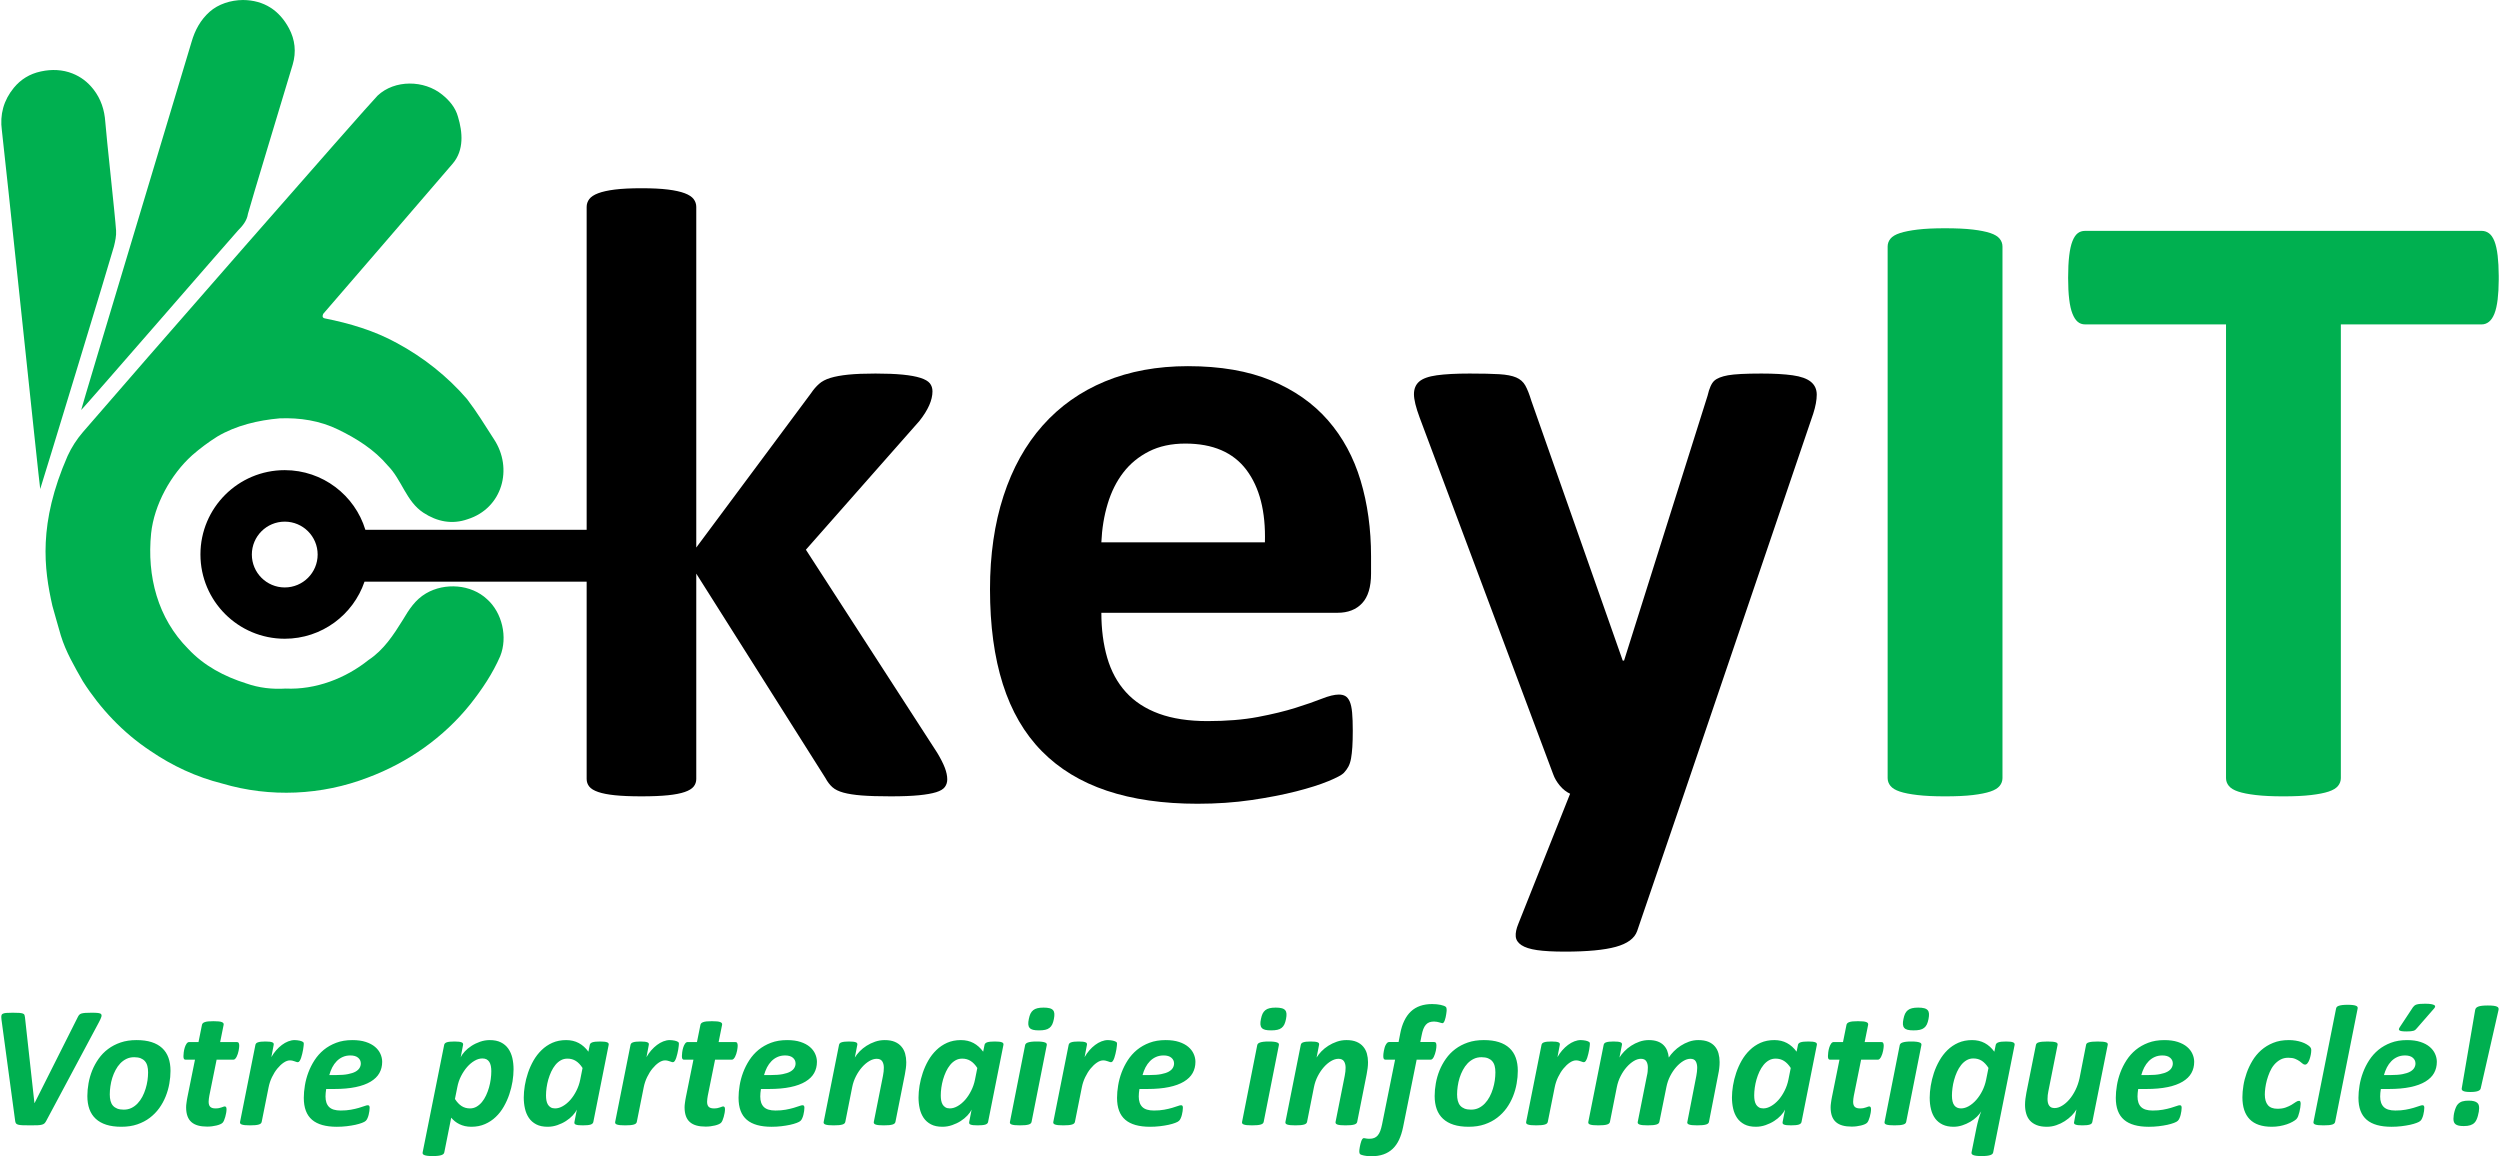
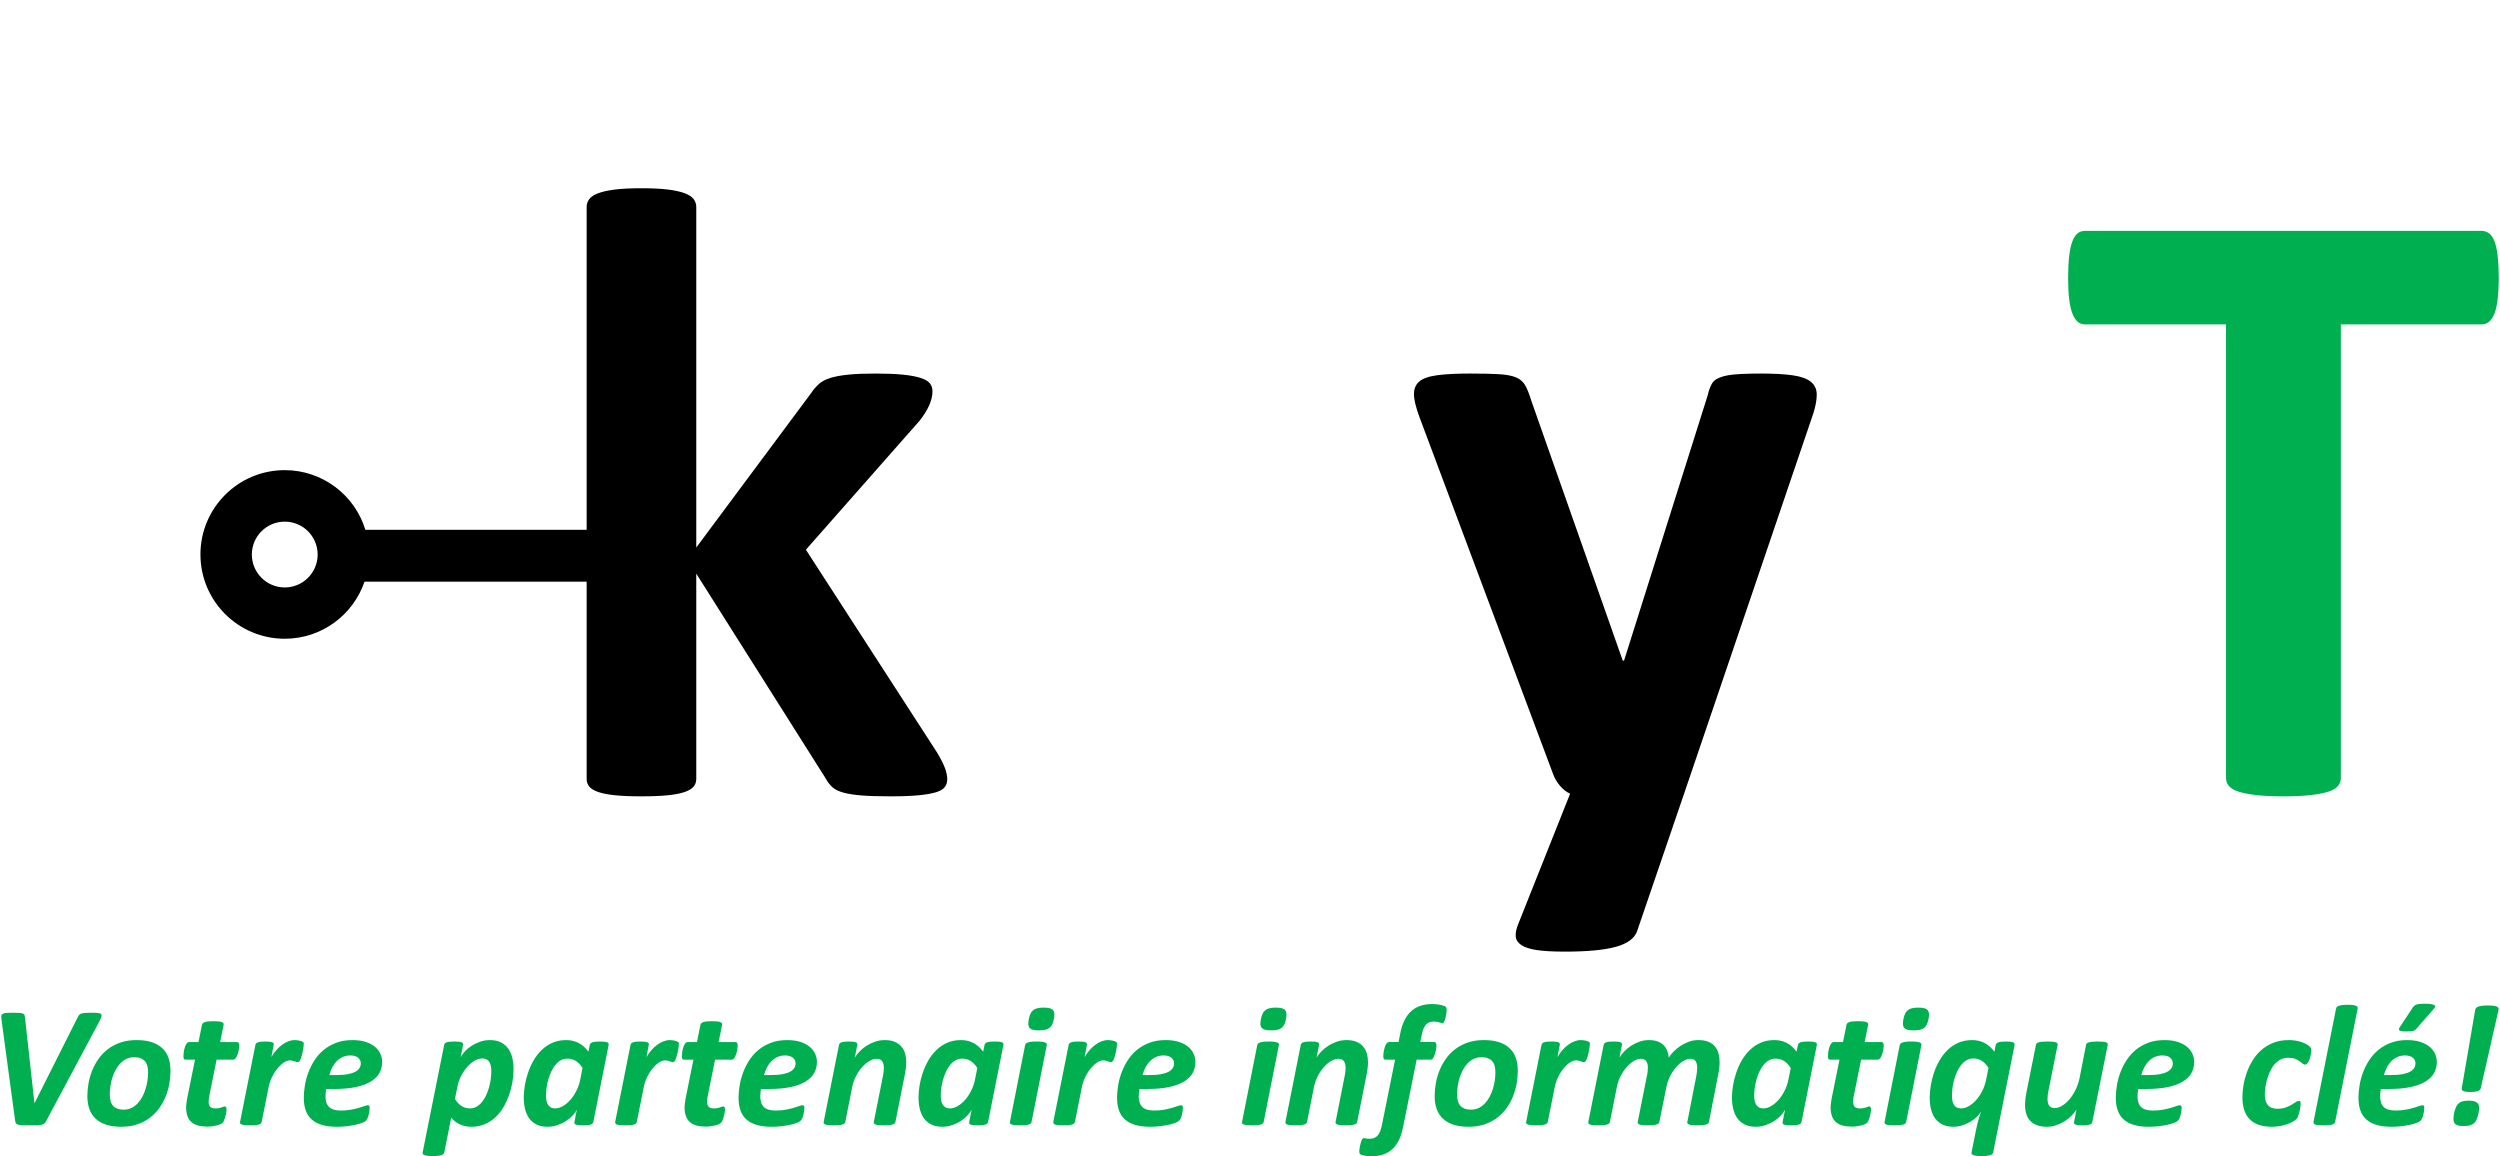
<svg xmlns="http://www.w3.org/2000/svg" xml:space="preserve" width="400" height="185" version="1.1" style="shape-rendering:geometricPrecision; text-rendering:geometricPrecision; image-rendering:optimizeQuality; fill-rule:evenodd; clip-rule:evenodd" viewBox="0 0 10800 5000">
  <defs>
    <style type="text/css">
   
    .fil0 {fill:black;fill-rule:nonzero}
    .fil1 {fill:#00B050;fill-rule:nonzero}
   
  </style>
  </defs>
  <g id="Plan_x0020_1">
    <g id="_2726110734976">
-       <path class="fil0" d="M5464.5 2345.15c3.76,-132.91 -22.9,-237.28 -79.95,-313.19 -57.08,-75.84 -145.16,-113.78 -264.27,-113.78 -60.2,0 -112.57,11.27 -157.07,33.85 -44.53,22.57 -81.53,53 -110.98,91.23 -29.47,38.26 -52.05,83.41 -67.71,135.43 -15.7,52.05 -24.77,107.54 -27.28,166.46l707.26 0zm458.95 135.43c0,57.69 -12.86,100.35 -38.56,127.92 -25.73,27.59 -61.12,41.36 -106.26,41.36l-1021.39 0c0,71.49 8.46,136.39 25.39,194.7 16.94,58.31 43.89,107.86 80.9,148.6 36.96,40.75 84.63,71.79 142.95,93.11 58.31,21.34 128.2,31.97 209.72,31.97 82.76,0 155.48,-5.93 218.2,-17.88 62.68,-11.89 116.91,-25.05 162.7,-39.49 45.76,-14.41 83.7,-27.57 113.8,-39.5 30.1,-11.91 54.56,-17.88 73.36,-17.88 11.29,0 20.69,2.21 28.21,6.58 7.52,4.43 13.78,12.24 18.82,23.53 4.99,11.27 8.46,27.27 10.35,47.96 1.87,20.69 2.81,46.74 2.81,78.07 0,27.58 -0.65,51.09 -1.88,70.53 -1.27,19.46 -3.14,36.05 -5.64,49.84 -2.54,13.82 -6.3,25.4 -11.29,34.79 -5.03,9.41 -11.6,18.53 -19.75,27.28 -8.17,8.8 -30.43,20.69 -66.77,35.75 -36.4,15.04 -82.77,29.8 -139.19,44.2 -56.43,14.4 -121.04,26.94 -193.75,37.62 -72.74,10.64 -150.47,15.99 -233.24,15.99 -149.24,0 -279.97,-18.8 -392.18,-56.43 -112.25,-37.63 -205.98,-94.67 -281.22,-171.16 -75.23,-76.49 -131.37,-173.06 -168.34,-289.69 -37.01,-116.61 -55.49,-253.27 -55.49,-410.05 0,-149.22 19.43,-283.71 58.31,-403.47 38.86,-119.73 95.28,-221.31 169.3,-304.72 73.97,-83.38 163.93,-147.01 269.92,-190.92 105.94,-43.87 225.39,-65.84 358.32,-65.84 140.42,0 260.51,20.69 360.2,62.08 99.69,41.38 181.52,98.76 245.47,172.11 63.96,73.36 110.97,160.21 141.07,260.51 30.1,100.35 45.15,209.44 45.15,327.29l0 75.24z" />
      <path class="fil0" d="M7277.07 3432.37l-203.14 594.39c-11.28,31.33 -42.03,53.89 -92.16,67.71 -50.18,13.78 -123.54,20.69 -220.08,20.69 -50.18,0 -90.28,-2.2 -120.38,-6.59 -30.09,-4.4 -52.67,-11.6 -67.71,-21.62 -15.06,-10.06 -23.23,-22.57 -24.47,-37.63 -1.26,-15.04 2.52,-33.25 11.29,-54.55l223.83 -562.4c-16.29,-7.53 -31.03,-19.11 -44.19,-34.8 -13.16,-15.67 -22.9,-32.26 -29.16,-49.85l-577.46 -1542.41c-16.31,-43.87 -24.45,-77.41 -24.45,-100.63 0,-23.2 7.52,-41.38 22.57,-54.54 15.04,-13.17 40.44,-22.26 76.17,-27.28 35.76,-5 83.08,-7.52 142.02,-7.52 53.91,0 96.55,0.94 127.91,2.81 31.32,1.89 55.78,6.58 73.36,14.1 17.54,7.54 30.71,19.14 39.49,34.8 8.76,15.71 17.56,37.97 26.34,66.79l395.01 1122.94 5.65 0 361.14 -1145.52c7.52,-32.6 17.22,-54.21 29.16,-64.88 11.9,-10.66 31.65,-18.5 59.24,-23.52 27.59,-5 75.86,-7.52 144.84,-7.52 53.91,0 98.76,2.52 134.49,7.52 35.74,5.02 62.08,14.43 79.01,28.22 16.93,13.81 25.39,32.29 25.39,55.48 0,23.23 -5.04,50.5 -15.04,81.83l-558.67 1643.98z" />
      <path class="fil0" d="M1225.95 2540.31c-78.58,0 -142.28,-63.7 -142.28,-142.28 0,-78.58 63.7,-142.27 142.28,-142.27 78.58,0 142.27,63.69 142.27,142.27 0,78.58 -63.69,142.28 -142.27,142.28zm2854.56 780.14c-6.91,-18.17 -17.87,-39.81 -32.91,-64.9l-568.06 -878.42 490.92 -556.77c18.82,-23.8 32.93,-46.38 42.34,-67.72 9.39,-21.3 14.1,-41.38 14.1,-60.19 0,-13.79 -3.76,-25.4 -11.28,-34.79 -7.52,-9.41 -21.01,-17.24 -40.45,-23.52 -19.46,-6.26 -45.14,-10.96 -77.11,-14.1 -31.98,-3.12 -71.18,-4.7 -117.56,-4.7 -47.68,0 -86.85,1.58 -117.57,4.7 -30.74,3.14 -56.43,7.84 -77.12,14.1 -20.69,6.28 -37.33,15.05 -49.85,26.35 -12.54,11.27 -23.84,24.44 -33.86,39.49l-496.58 667.74 0 -1472.8c0,-12.53 -3.76,-23.81 -11.28,-33.86 -7.52,-10.02 -20.39,-18.5 -38.56,-25.39 -18.19,-6.89 -42.32,-12.23 -72.42,-15.99 -30.09,-3.77 -68.35,-5.65 -114.74,-5.65 -46.4,0 -84.64,1.88 -114.74,5.65 -30.1,3.76 -54.24,9.1 -72.41,15.99 -18.19,6.89 -31.04,15.37 -38.56,25.39 -7.53,10.05 -11.29,21.33 -11.29,33.86l0 1396.14 -956.91 0c-45.58,-149.34 -184.41,-257.99 -348.66,-257.99 -201.33,0 -364.53,163.21 -364.53,364.53 0,201.33 163.2,364.52 364.53,364.52 160.08,0 295.96,-103.24 344.96,-246.74l960.61 0 0 853.03c0,12.56 3.76,23.52 11.29,32.93 7.52,9.39 20.37,17.25 38.56,23.5 18.17,6.29 42.31,10.97 72.41,14.11 30.1,3.11 68.34,4.69 114.74,4.69 46.39,0 84.65,-1.58 114.74,-4.69 30.1,-3.14 54.23,-7.82 72.42,-14.11 18.17,-6.25 31.04,-14.11 38.56,-23.5 7.52,-9.41 11.28,-20.37 11.28,-32.93l0 -887.83 558.67 884.07c8.75,16.32 18.8,29.47 30.08,39.51 11.29,10.04 27.28,17.86 47.97,23.5 20.69,5.64 47.03,9.7 79.01,12.23 31.97,2.51 73.64,3.75 125.08,3.75 50.13,0 90.9,-1.58 122.26,-4.69 31.33,-3.14 56.1,-7.51 74.31,-13.18 18.15,-5.63 30.7,-13.15 37.61,-22.57 6.87,-9.4 10.34,-20.36 10.34,-32.92 0,-15.04 -3.47,-31.65 -10.34,-49.83z" />
    </g>
    <g id="_2726110729216">
      <g>
-         <path class="fil1" d="M1045.16 0c91,0.84 157.43,44.47 199.26,122.81 25.84,48.39 32.03,101.81 15.89,156.42 -14.51,49.1 -191.68,633.39 -193.42,645.06 -4.6,31.03 -23.54,52.69 -44.36,73.81 -12,12.18 -671.35,772.19 -676.92,774.97 -0.41,-5.65 463.12,-1542.31 477.43,-1592.06 14.51,-50.45 38.85,-95.3 78.32,-130.31 36.9,-32.72 90.46,-50.29 143.8,-50.7z" />
-         <path class="fil1" d="M173.15 308.61c44.84,-9.68 92,-7.89 134.63,9.05 35.57,14.13 65.67,36.33 90.9,68.69 32.66,41.86 47.75,89.03 51.34,141.73 3.86,56.82 42.41,404.48 46.59,469.05 1.45,22.48 -3.78,45.94 -9.16,68.2 -7.52,31.12 -316.71,1045.16 -318.92,1049.28 -2.27,-4.57 -158.4,-1496.39 -165.76,-1550.08 -9.51,-69.34 7.59,-130.86 51.26,-184.37 30.02,-36.77 69.25,-60.85 116.3,-70.93 0.94,-0.21 1.88,-0.42 2.82,-0.62z" />
-         <path class="fil1" d="M1229.87 2977.56c128.96,5.91 258.54,-43.53 358.47,-123.62 65.18,-42.88 107.91,-108.2 148.23,-173.19 26.59,-44.9 53.61,-87.39 100.06,-114.64 81.68,-47.9 195.22,-39.42 264,24.92 65.74,58.24 89.98,164.63 57.08,246.41 -32.75,75.39 -78.44,143.35 -129.38,207.83 -115.07,143.72 -270.32,252.68 -442.41,316.95 -200.06,77.18 -423.7,87.29 -629.29,26.33 -112.55,-28.1 -217.12,-76.7 -312.73,-142.23 -116.83,-77.35 -215.96,-182.3 -290.89,-300.16 -36.31,-63.61 -73.65,-127.24 -95.34,-197.97 -13.03,-42.51 -23.89,-85.68 -36.48,-128.34 -36.26,-160.28 -62.13,-355.89 65.66,-648.02 17.1,-37.3 39.43,-71.96 66.16,-103.09 208.42,-242.64 1229.89,-1410.6 1274.48,-1455.28 74.02,-69.59 200.93,-67.88 279.12,-4.37 31.57,25.43 57.49,56.02 68.4,95.6 20.41,67.5 26.65,144.44 -22.22,202.28 -36.12,43.17 -560.01,649.72 -560.01,649.72 0,0 -9.77,16.49 5.63,20.02 108.64,21.54 214.72,52.99 312.26,106.6 114.3,61.48 219.02,144.25 303.41,242.27 42.2,54.91 78.36,114.52 115.99,172.84 84.95,128.02 36.64,299.5 -112.99,346.76 -67.04,23.73 -132.03,10.99 -191.52,-27.98 -75.03,-49.22 -93.08,-142.44 -154.3,-204.09 -57.84,-68.68 -134.21,-116.67 -214.22,-155.5 -79.55,-38.75 -165.35,-51.8 -253.16,-48.47 -93.1,8.2 -188.52,30.6 -269.52,78.64 -38.22,23.96 -74.84,51.32 -108.83,81.01 -91.88,82.73 -164.27,213.31 -177.44,337.73 -18.55,185.09 28.34,366.84 160.55,499.59 68.52,73.31 156.28,119.44 250.85,149.26 54.88,19.32 112.04,25.92 170.38,22.19z" />
-       </g>
-       <path class="fil1" d="M8653.95 3364.65c0,12.54 -4.08,23.83 -12.21,33.86 -8.17,10.04 -21.64,18.19 -40.45,24.44 -18.81,6.29 -43.92,11.3 -75.23,15.04 -31.36,3.78 -71.49,5.67 -120.39,5.67 -47.68,0 -87.48,-1.89 -119.45,-5.67 -31.97,-3.74 -57.36,-8.75 -76.18,-15.04 -18.8,-6.25 -32.3,-14.4 -40.44,-24.44 -8.18,-10.03 -12.23,-21.32 -12.23,-33.86l0 -2298.56c0,-12.52 4.05,-23.81 12.23,-33.87 8.14,-10 21.92,-18.15 41.39,-24.44 19.42,-6.25 44.82,-11.29 76.18,-15.05 31.33,-3.76 70.82,-5.65 118.5,-5.65 48.9,0 89.03,1.89 120.39,5.65 31.31,3.76 56.42,8.8 75.23,15.05 18.81,6.29 32.28,14.44 40.45,24.44 8.13,10.06 12.21,21.35 12.21,33.87l0 2298.56z" />
+         </g>
      <path class="fil1" d="M10799.95 1209.94c-0.22,32.78 -1.79,61.01 -4.66,84.69 -3.15,25.72 -7.85,46.41 -14.11,62.07 -6.28,15.69 -14.11,27.28 -23.51,34.8 -9.4,7.52 -19.76,11.28 -31.05,11.28l-609.44 0 0 1961.87c0,12.54 -4.08,23.83 -12.21,33.86 -8.17,10.04 -21.63,18.19 -40.46,24.44 -18.8,6.29 -44.2,11.3 -76.17,15.04 -31.97,3.78 -71.8,5.67 -119.44,5.67 -47.68,0 -87.46,-1.89 -119.45,-5.67 -31.97,-3.74 -57.36,-8.75 -76.17,-15.04 -18.81,-6.25 -32.3,-14.4 -40.44,-24.44 -8.17,-10.03 -12.24,-21.32 -12.24,-33.86l0 -1961.87 -609.44 0c-12.54,0 -23.2,-3.76 -31.95,-11.28 -8.8,-7.52 -16.32,-19.11 -22.58,-34.8 -6.28,-15.66 -10.99,-36.35 -14.11,-62.07 -3.14,-25.68 -4.71,-56.72 -4.71,-93.12 0,-37.62 1.57,-69.59 4.71,-95.91 3.12,-26.34 7.83,-47.33 14.11,-63.01 6.26,-15.67 13.78,-26.96 22.58,-33.87 8.75,-6.87 19.41,-10.34 31.95,-10.34l1715.46 0c11.29,0 21.65,3.47 31.05,10.34 9.4,6.91 17.23,18.2 23.51,33.87 6.26,15.68 10.96,36.67 14.11,63.01 2.87,24.26 4.44,53.33 4.66,87.2l0 17.14z" />
      <g>
        <path class="fil1" d="M194.47 4847.06c-2.17,4.2 -4.58,7.63 -7,10.18 -2.55,2.67 -6.11,4.58 -10.82,5.98 -4.7,1.4 -10.94,2.29 -18.7,2.67 -7.76,0.38 -18.07,0.51 -30.66,0.51 -14.63,0 -26.47,-0.13 -35.12,-0.51 -8.78,-0.38 -15.39,-1.27 -19.85,-2.67 -4.45,-1.4 -7.5,-3.44 -9.16,-6.11 -1.65,-2.8 -2.67,-6.49 -3.18,-11.19l-58.91 -436.03c-0.76,-6.62 -1.02,-12.09 -0.76,-16.16 0.25,-4.07 2.03,-7.25 5.22,-9.29 3.3,-2.16 8.39,-3.56 15.26,-4.2 6.87,-0.63 16.42,-0.89 28.63,-0.89 12.22,0 21.63,0.26 28.37,0.76 6.87,0.51 12.09,1.4 15.65,2.8 3.57,1.4 5.86,3.31 6.87,5.73 0.9,2.54 1.66,5.72 2.17,9.8l40.97 371.39 0.76 0 187.41 -372.92c1.79,-3.56 3.69,-6.49 5.98,-8.78 2.29,-2.42 5.48,-4.2 9.55,-5.47 4.2,-1.15 9.67,-2.04 16.54,-2.55 6.87,-0.5 15.9,-0.76 27.23,-0.76 11.83,0 20.99,0.38 27.73,1.15 6.62,0.76 11.07,2.41 13.23,5.21 2.29,2.67 2.55,6.75 0.77,12.09 -1.66,5.34 -4.96,12.47 -9.67,21.5l-228.51 427.76zm537.43 -216.42c0,17.94 -1.65,36.26 -5.09,55.22 -3.31,18.83 -8.52,37.28 -15.78,55.34 -7.25,17.94 -16.41,34.86 -27.73,50.64 -11.33,15.78 -24.94,29.65 -40.72,41.73 -15.77,12.09 -33.84,21.51 -54.2,28.5 -20.36,7 -43.26,10.44 -68.96,10.44 -25.06,0 -46.82,-2.93 -65.14,-8.78 -18.32,-5.85 -33.47,-14.38 -45.68,-25.7 -12.21,-11.33 -21.38,-25.2 -27.36,-41.74 -5.98,-16.54 -8.9,-35.49 -8.9,-56.74 0,-17.94 1.65,-36.26 5.09,-55.22 3.31,-18.83 8.65,-37.28 15.77,-55.09 7.26,-17.94 16.55,-34.86 27.87,-50.9 11.32,-16.03 24.81,-30.02 40.59,-41.86 15.9,-11.96 33.97,-21.37 54.33,-28.37 20.48,-7 43.38,-10.43 69.08,-10.43 25.07,0 46.7,2.92 65.02,8.78 18.32,5.85 33.46,14.37 45.68,25.7 12.21,11.32 21.24,25.19 27.22,41.73 5.98,16.54 8.91,35.5 8.91,56.75zm-96.95 6.61c0,-10.43 -1.02,-19.72 -3.18,-27.73 -2.04,-8.02 -5.6,-14.89 -10.44,-20.49 -4.83,-5.6 -11.07,-9.8 -18.57,-12.85 -7.64,-2.93 -16.92,-4.45 -27.87,-4.45 -12.46,0 -23.66,2.42 -33.59,7.25 -9.92,4.83 -18.83,11.32 -26.71,19.59 -7.77,8.15 -14.51,17.69 -20.23,28.5 -5.73,10.69 -10.57,22.14 -14.25,33.98 -3.69,11.96 -6.49,24.04 -8.15,36.38 -1.78,12.22 -2.67,23.92 -2.67,35.12 0,10.43 1.02,19.72 3.18,27.86 2.16,8.28 5.6,15.15 10.43,20.74 4.97,5.6 11.2,9.8 18.71,12.85 7.63,2.93 16.92,4.46 27.86,4.46 12.47,0 23.67,-2.42 33.59,-7.25 9.93,-4.84 18.83,-11.46 26.59,-19.73 7.89,-8.27 14.63,-17.94 20.36,-28.62 5.73,-10.82 10.43,-22.27 14.12,-34.36 3.69,-11.96 6.49,-24.04 8.27,-36.26 1.66,-12.21 2.55,-23.79 2.55,-34.99zm394.17 -115.14c0,2.54 -0.25,5.72 -0.76,9.54 -0.51,3.94 -1.15,8.14 -2.04,12.6 -0.89,4.45 -2.03,9.03 -3.56,13.48 -1.4,4.46 -3.18,8.53 -4.96,12.09 -1.91,3.69 -3.95,6.62 -6.36,9.03 -2.29,2.42 -4.84,3.57 -7.64,3.57l-72.52 0 -31.56 156.11c-0.63,3.69 -1.4,8.14 -2.03,13.23 -0.64,5.09 -0.89,9.29 -0.89,12.6 0,9.92 2.29,17.18 7,21.88 4.7,4.58 12.21,6.87 22.26,6.87 5.98,0 11.2,-0.38 15.4,-1.27 4.32,-0.89 8.01,-1.91 11.07,-3.05 3.18,-1.02 5.85,-2.04 8.14,-2.93 2.16,-0.89 4.33,-1.27 6.36,-1.27 2.04,0 3.69,0.89 5.09,2.8 1.4,1.78 2.04,4.83 2.04,9.03 0,4.71 -0.51,10.05 -1.53,16.03 -1.02,5.98 -2.29,11.84 -3.95,17.31 -1.52,5.6 -3.43,10.68 -5.34,15.39 -2.03,4.58 -4.2,8.02 -6.36,10.18 -2.29,2.29 -5.73,4.33 -10.18,6.36 -4.45,2.04 -9.8,3.69 -15.9,5.22 -6.11,1.53 -12.6,2.67 -19.6,3.56 -7,0.89 -13.99,1.27 -20.99,1.27 -14.89,0 -27.99,-1.52 -39.32,-4.7 -11.19,-3.06 -20.73,-8.02 -28.37,-14.64 -7.76,-6.74 -13.49,-15.39 -17.3,-25.82 -3.82,-10.44 -5.86,-23.16 -5.86,-38.05 0,-2.8 0.13,-5.85 0.39,-9.54 0.25,-3.56 0.76,-7.38 1.4,-11.32 0.63,-3.95 1.14,-8.02 1.78,-12.22 0.63,-4.07 1.4,-7.76 2.03,-10.94l32.7 -162.09 -40.46 0c-3.31,0 -5.72,-1.02 -7.12,-3.19 -1.53,-2.16 -2.29,-6.23 -2.29,-12.21 0,-4.2 0.38,-9.8 1.27,-16.54 0.89,-6.87 2.29,-13.61 4.32,-20.23 2.04,-6.62 4.59,-12.34 7.89,-17.05 3.31,-4.71 7.13,-7.12 11.58,-7.12l40.08 0 15.01 -74.44c0.51,-2.41 1.66,-4.7 3.57,-6.74 1.78,-1.91 4.58,-3.56 8.52,-4.96 3.82,-1.4 8.65,-2.42 14.76,-3.06 5.98,-0.63 13.61,-0.89 22.77,-0.89 9.04,0 16.54,0.26 22.52,0.89 6.11,0.64 10.69,1.66 14,3.06 3.18,1.4 5.47,3.05 6.62,4.96 1.01,2.04 1.4,4.33 0.89,6.74l-15.02 74.44 71.64 0c4.19,0 7.12,1.39 8.52,4.07 1.53,2.8 2.29,6.74 2.29,11.96zm279.16 -8.4c0,1.65 -0.26,4.83 -0.77,9.29 -0.51,4.45 -1.27,9.67 -2.16,15.65 -1.02,5.85 -2.29,12.08 -3.82,18.32 -1.52,6.36 -3.18,12.21 -4.96,17.68 -1.91,5.48 -4.07,9.93 -6.36,13.49 -2.42,3.44 -4.96,5.09 -7.64,5.09 -2.29,0 -4.58,-0.38 -6.74,-1.27 -2.29,-0.89 -4.71,-1.66 -7.51,-2.55 -2.67,-0.89 -5.72,-1.78 -8.9,-2.67 -3.31,-0.89 -7,-1.27 -11.2,-1.27 -8.4,0 -17.43,3.18 -26.97,9.67 -9.54,6.49 -18.58,15.01 -27.23,25.57 -8.65,10.56 -16.41,22.9 -23.16,36.9 -6.87,14.12 -11.7,28.88 -14.76,44.28l-29.9 149.62c-0.5,2.42 -1.65,4.58 -3.56,6.49 -1.78,1.91 -4.71,3.44 -8.65,4.71 -3.82,1.15 -8.91,2.16 -15.14,2.8 -6.24,0.64 -13.87,0.89 -22.9,0.89 -9.16,0 -16.54,-0.25 -22.4,-0.89 -5.72,-0.64 -10.3,-1.65 -13.61,-2.8 -3.31,-1.27 -5.47,-2.8 -6.49,-4.71 -1.02,-1.91 -1.27,-4.07 -0.76,-6.49l66.41 -333.22c0.51,-2.42 1.66,-4.58 3.31,-6.49 1.78,-1.91 4.33,-3.31 7.64,-4.45 3.3,-1.15 7.63,-2.04 12.85,-2.67 5.34,-0.64 11.7,-0.89 19.08,-0.89 7.76,0 14,0.25 18.83,0.89 4.84,0.63 8.65,1.52 11.33,2.67 2.79,1.14 4.58,2.54 5.47,4.45 0.89,1.91 1.01,4.07 0.51,6.49l-10.06 53.06c5.98,-10.69 12.85,-20.49 20.62,-29.39 7.76,-8.91 16.15,-16.67 24.93,-23.29 8.78,-6.61 17.82,-11.7 27.23,-15.39 9.42,-3.69 18.71,-5.6 27.87,-5.6 3.69,0 7.5,0.25 11.32,0.76 3.94,0.51 7.51,1.15 10.81,1.78 3.44,0.77 6.37,1.78 9.04,2.8 2.54,1.15 4.71,2.29 6.11,3.56 1.52,1.53 2.29,3.82 2.29,7.13zm338.95 78.38c0,17.81 -4.07,33.97 -12.09,48.22 -8.01,14.37 -20.61,26.59 -37.53,36.89 -17.05,10.31 -38.55,18.2 -64.76,23.67 -26.09,5.47 -57.26,8.27 -93.52,8.27l-34.23 0c-0.89,5.73 -1.65,11.32 -2.16,16.92 -0.51,5.6 -0.76,10.82 -0.76,15.52 0,20.11 5.21,35.25 15.52,45.43 10.43,10.18 27.1,15.26 50.13,15.26 16.41,0 31.04,-1.14 44.15,-3.56 12.98,-2.42 24.43,-4.96 34.22,-7.89 9.93,-2.92 17.94,-5.47 24.43,-7.88 6.49,-2.42 11.2,-3.57 14.25,-3.57 2.93,0 5.09,0.89 6.24,2.55 1.27,1.78 1.91,4.58 1.91,8.27 0,4.2 -0.38,9.03 -1.15,14.5 -0.76,5.47 -1.78,10.94 -3.18,16.16 -1.27,5.34 -3.05,10.43 -5.22,15.14 -2.03,4.71 -4.45,8.27 -7.25,10.82 -2.92,2.92 -8.4,5.98 -16.41,8.9 -7.89,3.06 -17.43,5.73 -28.63,8.27 -11.2,2.42 -23.79,4.46 -37.66,6.11 -14,1.65 -28.12,2.42 -42.5,2.42 -23.92,0 -44.65,-2.55 -62.47,-7.51 -17.68,-4.96 -32.57,-12.47 -44.53,-22.65 -11.96,-10.18 -20.87,-23.15 -26.85,-38.93 -5.98,-15.78 -8.9,-34.48 -8.9,-56.11 0,-16.67 1.53,-34.48 4.71,-53.44 3.05,-19.08 8.14,-37.79 15.01,-56.24 7,-18.57 15.9,-36.26 26.85,-53.18 10.94,-16.79 24.17,-31.68 39.69,-44.53 15.65,-12.72 33.59,-23.03 53.95,-30.66 20.36,-7.76 43.64,-11.58 69.72,-11.58 22.52,0 41.99,2.67 58.15,8.01 16.29,5.35 29.64,12.47 39.95,21.25 10.43,8.78 18.19,18.96 23.28,30.28 5.09,11.2 7.64,22.91 7.64,34.87zm-92.37 6.74c0,-9.93 -3.82,-18.2 -11.58,-24.81 -7.76,-6.62 -18.96,-9.93 -33.59,-9.93 -12.47,0 -23.54,2.29 -33.34,6.75 -9.79,4.45 -18.45,10.43 -25.82,18.06 -7.38,7.64 -13.87,16.54 -19.22,26.85 -5.21,10.43 -9.54,21.38 -12.72,33.08l31.04 0c19.73,0 36.39,-1.27 49.63,-3.94 13.36,-2.55 24.17,-6.11 32.31,-10.56 8.15,-4.58 14,-9.8 17.69,-15.91 3.69,-6.1 5.6,-12.59 5.6,-19.59zm660.47 25.57c0,16.16 -1.53,33.46 -4.45,52.17 -3.06,18.57 -7.64,37.02 -13.87,55.47 -6.11,18.32 -14.12,36.14 -23.79,53.06 -9.67,17.05 -21.25,32.06 -34.87,44.91 -13.48,12.98 -29.01,23.29 -46.56,30.92 -17.56,7.76 -37.16,11.58 -59.04,11.58 -9.92,0 -19.21,-1.02 -27.74,-2.93 -8.65,-2.03 -16.66,-4.83 -23.92,-8.4 -7.25,-3.56 -13.87,-7.76 -19.84,-12.59 -5.86,-4.84 -11.07,-10.05 -15.53,-15.4l-29.9 150.01c-0.51,2.55 -1.78,4.71 -3.56,6.74 -1.91,1.91 -4.71,3.69 -8.65,4.97 -3.82,1.4 -8.91,2.41 -15.14,3.18 -6.24,0.76 -13.87,1.14 -23.16,1.14 -9.16,0 -16.54,-0.38 -22.26,-1.14 -5.73,-0.77 -10.31,-1.78 -13.62,-3.18 -3.31,-1.28 -5.47,-3.06 -6.49,-4.97 -1.02,-2.03 -1.27,-4.19 -0.76,-6.74l93.13 -464.91c1.02,-5.22 4.84,-8.91 11.58,-11.2 6.75,-2.16 17.81,-3.3 33.21,-3.3 7.63,0 13.87,0.25 18.83,0.89 4.84,0.63 8.65,1.52 11.45,2.67 2.93,1.14 4.84,2.54 5.85,4.45 1.02,1.91 1.28,4.07 0.77,6.49l-10.44 54.33c3.69,-8.27 9.55,-16.8 17.69,-25.58 8.02,-8.77 17.69,-16.92 29.01,-24.17 11.32,-7.38 23.79,-13.36 37.28,-18.07 13.49,-4.7 27.48,-7.12 41.86,-7.12 19.21,0 35.24,3.31 48.35,9.92 12.97,6.49 23.54,15.52 31.68,26.98 8.01,11.45 13.87,24.81 17.56,40.2 3.56,15.4 5.34,31.94 5.34,49.62zm-96.19 8.15c0,-8.4 -0.63,-16.16 -2.03,-23.03 -1.4,-7 -3.69,-12.85 -6.75,-17.69 -3.18,-4.83 -7.25,-8.52 -12.08,-11.07 -4.84,-2.42 -10.82,-3.69 -17.82,-3.69 -11.19,0 -22.52,3.31 -33.71,9.93 -11.33,6.48 -22.02,15.52 -31.94,26.71 -9.92,11.33 -18.7,24.56 -26.46,39.57 -7.64,15.02 -13.11,31.05 -16.29,48.23l-10.18 50.76c8.65,13.62 18.2,23.79 28.76,30.67 10.43,6.74 22.64,10.17 36.51,10.17 10.18,0 19.6,-2.54 28.25,-7.5 8.52,-4.97 16.28,-11.58 23.15,-19.85 6.87,-8.4 12.85,-17.94 17.94,-28.88 5.09,-10.95 9.42,-22.4 12.73,-34.23 3.43,-11.96 5.85,-23.92 7.5,-36.01 1.66,-12.08 2.42,-23.41 2.42,-34.09zm441.12 219.35c-1.02,5.21 -4.96,8.9 -11.83,11.19 -6.74,2.17 -17.81,3.31 -33.08,3.31 -7.64,0 -13.87,-0.25 -18.71,-0.76 -4.83,-0.51 -8.77,-1.28 -11.7,-2.42 -3.05,-1.15 -4.96,-2.55 -5.85,-4.45 -0.77,-1.91 -1.02,-4.2 -0.51,-6.87l10.43 -53.44c-3.82,8.01 -9.8,16.41 -17.94,25.19 -8.14,8.78 -17.94,16.79 -29.01,23.92 -11.19,7.25 -23.54,13.1 -37.15,17.81 -13.49,4.71 -27.48,7.13 -41.99,7.13 -19.85,0 -36.39,-3.44 -49.62,-10.44 -13.23,-6.99 -23.79,-16.28 -31.81,-28.11 -7.89,-11.84 -13.61,-25.32 -16.92,-40.46 -3.43,-15.15 -5.09,-31.05 -5.09,-47.72 0,-15.65 1.53,-32.7 4.46,-51.14 3.05,-18.58 7.63,-37.03 13.86,-55.35 6.24,-18.45 14.13,-36.14 23.8,-53.18 9.79,-16.93 21.37,-32.07 34.99,-45.17 13.48,-13.23 29,-23.67 46.56,-31.56 17.56,-7.76 37.41,-11.7 59.55,-11.7 20.61,0 38.8,4.32 54.71,12.85 15.9,8.52 29.77,20.99 41.6,37.28l5.98 -29.52c1.02,-5.22 4.97,-8.91 11.84,-11.2 6.87,-2.16 17.94,-3.3 33.2,-3.3 7.38,0 13.62,0.25 18.45,0.89 4.97,0.63 8.91,1.52 11.71,2.67 2.8,1.14 4.71,2.54 5.72,4.45 1.02,1.91 1.28,4.07 0.77,6.49l-66.42 333.61zm-46.57 -233.6c-8.65,-13.49 -18.19,-23.54 -28.75,-30.29 -10.56,-6.74 -22.78,-10.17 -36.64,-10.17 -10.56,0 -20.23,2.41 -28.89,7.37 -8.77,4.97 -16.54,11.71 -23.28,19.98 -6.74,8.27 -12.72,17.94 -17.81,28.75 -5.09,10.95 -9.29,22.27 -12.73,34.1 -3.3,11.71 -5.85,23.67 -7.5,35.63 -1.66,12.09 -2.42,23.16 -2.42,33.33 0,7.38 0.51,14.51 1.65,21.12 1.15,6.75 3.31,12.73 6.24,17.94 3.05,5.22 7.12,9.29 12.21,12.35 4.97,3.18 11.45,4.7 19.22,4.7 10.94,0 22.13,-3.3 33.59,-9.92 11.45,-6.49 22.13,-15.52 32.19,-26.72 9.92,-11.32 18.7,-24.56 26.21,-39.57 7.63,-15.01 13.23,-31.04 16.66,-48.22l10.05 -50.38zm416.7 -104.59c0,1.65 -0.26,4.83 -0.77,9.29 -0.51,4.45 -1.27,9.67 -2.16,15.65 -1.02,5.85 -2.29,12.08 -3.82,18.32 -1.52,6.36 -3.18,12.21 -4.96,17.68 -1.91,5.48 -4.07,9.93 -6.36,13.49 -2.42,3.44 -4.96,5.09 -7.64,5.09 -2.29,0 -4.58,-0.38 -6.74,-1.27 -2.29,-0.89 -4.71,-1.66 -7.51,-2.55 -2.67,-0.89 -5.72,-1.78 -8.9,-2.67 -3.31,-0.89 -7,-1.27 -11.2,-1.27 -8.4,0 -17.43,3.18 -26.97,9.67 -9.54,6.49 -18.58,15.01 -27.23,25.57 -8.65,10.56 -16.41,22.9 -23.16,36.9 -6.87,14.12 -11.7,28.88 -14.76,44.28l-29.9 149.62c-0.5,2.42 -1.65,4.58 -3.56,6.49 -1.78,1.91 -4.71,3.44 -8.65,4.71 -3.82,1.15 -8.91,2.16 -15.14,2.8 -6.24,0.64 -13.87,0.89 -22.9,0.89 -9.16,0 -16.54,-0.25 -22.4,-0.89 -5.72,-0.64 -10.3,-1.65 -13.61,-2.8 -3.31,-1.27 -5.47,-2.8 -6.49,-4.71 -1.02,-1.91 -1.27,-4.07 -0.76,-6.49l66.41 -333.22c0.51,-2.42 1.66,-4.58 3.31,-6.49 1.78,-1.91 4.33,-3.31 7.64,-4.45 3.3,-1.15 7.63,-2.04 12.85,-2.67 5.34,-0.64 11.7,-0.89 19.08,-0.89 7.76,0 14,0.25 18.83,0.89 4.84,0.63 8.65,1.52 11.33,2.67 2.79,1.14 4.58,2.54 5.47,4.45 0.89,1.91 1.01,4.07 0.51,6.49l-10.06 53.06c5.98,-10.69 12.85,-20.49 20.62,-29.39 7.76,-8.91 16.15,-16.67 24.93,-23.29 8.78,-6.61 17.82,-11.7 27.23,-15.39 9.42,-3.69 18.71,-5.6 27.87,-5.6 3.69,0 7.5,0.25 11.32,0.76 3.94,0.51 7.51,1.15 10.81,1.78 3.44,0.77 6.37,1.78 9.04,2.8 2.54,1.15 4.71,2.29 6.11,3.56 1.52,1.53 2.29,3.82 2.29,7.13zm254.21 8.4c0,2.54 -0.25,5.72 -0.76,9.54 -0.51,3.94 -1.15,8.14 -2.04,12.6 -0.89,4.45 -2.03,9.03 -3.56,13.48 -1.4,4.46 -3.18,8.53 -4.96,12.09 -1.91,3.69 -3.95,6.62 -6.36,9.03 -2.29,2.42 -4.84,3.57 -7.64,3.57l-72.52 0 -31.56 156.11c-0.63,3.69 -1.4,8.14 -2.03,13.23 -0.64,5.09 -0.89,9.29 -0.89,12.6 0,9.92 2.29,17.18 7,21.88 4.7,4.58 12.21,6.87 22.26,6.87 5.98,0 11.2,-0.38 15.4,-1.27 4.32,-0.89 8.01,-1.91 11.07,-3.05 3.18,-1.02 5.85,-2.04 8.14,-2.93 2.16,-0.89 4.33,-1.27 6.36,-1.27 2.04,0 3.69,0.89 5.09,2.8 1.4,1.78 2.04,4.83 2.04,9.03 0,4.71 -0.51,10.05 -1.53,16.03 -1.02,5.98 -2.29,11.84 -3.95,17.31 -1.52,5.6 -3.43,10.68 -5.34,15.39 -2.03,4.58 -4.2,8.02 -6.36,10.18 -2.29,2.29 -5.73,4.33 -10.18,6.36 -4.45,2.04 -9.8,3.69 -15.9,5.22 -6.11,1.53 -12.6,2.67 -19.6,3.56 -7,0.89 -13.99,1.27 -20.99,1.27 -14.89,0 -27.99,-1.52 -39.32,-4.7 -11.19,-3.06 -20.73,-8.02 -28.37,-14.64 -7.76,-6.74 -13.49,-15.39 -17.3,-25.82 -3.82,-10.44 -5.86,-23.16 -5.86,-38.05 0,-2.8 0.13,-5.85 0.39,-9.54 0.25,-3.56 0.76,-7.38 1.4,-11.32 0.63,-3.95 1.14,-8.02 1.78,-12.22 0.63,-4.07 1.4,-7.76 2.03,-10.94l32.7 -162.09 -40.46 0c-3.31,0 -5.72,-1.02 -7.12,-3.19 -1.53,-2.16 -2.29,-6.23 -2.29,-12.21 0,-4.2 0.38,-9.8 1.27,-16.54 0.89,-6.87 2.29,-13.61 4.32,-20.23 2.04,-6.62 4.59,-12.34 7.89,-17.05 3.31,-4.71 7.13,-7.12 11.58,-7.12l40.08 0 15.01 -74.44c0.51,-2.41 1.66,-4.7 3.57,-6.74 1.78,-1.91 4.58,-3.56 8.52,-4.96 3.82,-1.4 8.65,-2.42 14.76,-3.06 5.98,-0.63 13.61,-0.89 22.77,-0.89 9.04,0 16.54,0.26 22.52,0.89 6.11,0.64 10.69,1.66 14,3.06 3.18,1.4 5.47,3.05 6.62,4.96 1.01,2.04 1.4,4.33 0.89,6.74l-15.02 74.44 71.64 0c4.19,0 7.12,1.39 8.52,4.07 1.53,2.8 2.29,6.74 2.29,11.96zm342.64 69.98c0,17.81 -4.07,33.97 -12.09,48.22 -8.01,14.37 -20.61,26.59 -37.53,36.89 -17.05,10.31 -38.55,18.2 -64.76,23.67 -26.09,5.47 -57.26,8.27 -93.52,8.27l-34.23 0c-0.89,5.73 -1.65,11.32 -2.16,16.92 -0.51,5.6 -0.76,10.82 -0.76,15.52 0,20.11 5.21,35.25 15.52,45.43 10.43,10.18 27.1,15.26 50.13,15.26 16.41,0 31.04,-1.14 44.15,-3.56 12.98,-2.42 24.43,-4.96 34.22,-7.89 9.93,-2.92 17.94,-5.47 24.43,-7.88 6.49,-2.42 11.2,-3.57 14.25,-3.57 2.93,0 5.09,0.89 6.24,2.55 1.27,1.78 1.91,4.58 1.91,8.27 0,4.2 -0.38,9.03 -1.15,14.5 -0.76,5.47 -1.78,10.94 -3.18,16.16 -1.27,5.34 -3.05,10.43 -5.22,15.14 -2.03,4.71 -4.45,8.27 -7.25,10.82 -2.92,2.92 -8.4,5.98 -16.41,8.9 -7.89,3.06 -17.43,5.73 -28.63,8.27 -11.2,2.42 -23.79,4.46 -37.66,6.11 -14,1.65 -28.12,2.42 -42.5,2.42 -23.92,0 -44.65,-2.55 -62.47,-7.51 -17.68,-4.96 -32.57,-12.47 -44.53,-22.65 -11.96,-10.18 -20.87,-23.15 -26.85,-38.93 -5.98,-15.78 -8.9,-34.48 -8.9,-56.11 0,-16.67 1.53,-34.48 4.71,-53.44 3.05,-19.08 8.14,-37.79 15.01,-56.24 7,-18.57 15.9,-36.26 26.85,-53.18 10.94,-16.79 24.17,-31.68 39.69,-44.53 15.65,-12.72 33.59,-23.03 53.95,-30.66 20.36,-7.76 43.64,-11.58 69.72,-11.58 22.52,0 41.99,2.67 58.15,8.01 16.29,5.35 29.64,12.47 39.95,21.25 10.43,8.78 18.19,18.96 23.28,30.28 5.09,11.2 7.64,22.91 7.64,34.87zm-92.37 6.74c0,-9.93 -3.82,-18.2 -11.58,-24.81 -7.76,-6.62 -18.96,-9.93 -33.59,-9.93 -12.47,0 -23.54,2.29 -33.34,6.75 -9.79,4.45 -18.45,10.43 -25.82,18.06 -7.38,7.64 -13.87,16.54 -19.22,26.85 -5.21,10.43 -9.54,21.38 -12.72,33.08l31.04 0c19.73,0 36.39,-1.27 49.63,-3.94 13.36,-2.55 24.17,-6.11 32.31,-10.56 8.15,-4.58 14,-9.8 17.69,-15.91 3.69,-6.1 5.6,-12.59 5.6,-19.59zm478.65 -5.73c0,8.65 -0.51,17.43 -1.65,26.09 -1.15,8.77 -2.55,17.68 -4.33,26.84l-40.84 205.48c-0.51,2.42 -1.65,4.58 -3.56,6.49 -1.91,1.91 -4.71,3.44 -8.65,4.71 -3.95,1.15 -8.91,2.16 -15.15,2.8 -6.1,0.64 -13.86,0.89 -23.15,0.89 -9.04,0 -16.41,-0.25 -22.27,-0.89 -5.72,-0.64 -10.18,-1.65 -13.36,-2.8 -3.18,-1.27 -5.34,-2.8 -6.49,-4.71 -1.01,-1.91 -1.4,-4.07 -0.89,-6.49l39.7 -199.63c1.27,-5.98 2.16,-12.08 2.8,-18.32 0.64,-6.23 0.89,-11.7 0.89,-16.41 0,-11.2 -2.29,-20.48 -7,-27.74 -4.71,-7.25 -12.72,-10.81 -23.92,-10.81 -10.18,0 -20.74,3.18 -31.81,9.67 -11.07,6.49 -21.5,15.27 -31.3,26.34 -9.79,11.06 -18.57,24.04 -26.33,38.93 -7.64,14.76 -13.11,30.53 -16.42,47.2l-29.9 150.77c-0.5,2.42 -1.65,4.58 -3.56,6.49 -1.78,1.91 -4.71,3.44 -8.65,4.71 -3.82,1.15 -8.91,2.16 -15.14,2.8 -6.24,0.64 -13.87,0.89 -22.9,0.89 -9.16,0 -16.54,-0.25 -22.4,-0.89 -5.72,-0.64 -10.3,-1.65 -13.61,-2.8 -3.31,-1.27 -5.47,-2.8 -6.49,-4.71 -1.02,-1.91 -1.27,-4.07 -0.76,-6.49l66.41 -333.22c0.51,-2.42 1.53,-4.58 3.18,-6.49 1.66,-1.91 4.08,-3.31 7.51,-4.45 3.31,-1.15 7.64,-2.04 12.98,-2.67 5.34,-0.64 11.7,-0.89 19.21,-0.89 7.76,0 14,0.25 18.83,0.89 4.84,0.63 8.65,1.52 11.45,2.67 2.67,1.14 4.46,2.54 5.35,4.45 0.89,1.91 1.01,4.07 0.51,6.49l-10.69 54.84c5.21,-8.65 12.09,-17.56 20.74,-26.59 8.78,-9.04 18.7,-17.18 30.02,-24.31 11.33,-7.25 23.67,-13.1 36.9,-17.68 13.23,-4.58 27.1,-6.87 41.48,-6.87 17.43,0 32.06,2.54 43.9,7.63 11.83,5.09 21.37,11.96 28.62,20.74 7.38,8.65 12.73,18.83 15.91,30.28 3.18,11.58 4.83,23.92 4.83,36.77z" />
        <path class="fil1" d="M4267.36 4851.9c-1.02,5.21 -4.96,8.9 -11.83,11.19 -6.74,2.17 -17.81,3.31 -33.08,3.31 -7.64,0 -13.87,-0.25 -18.71,-0.76 -4.83,-0.51 -8.77,-1.28 -11.7,-2.42 -3.05,-1.15 -4.96,-2.55 -5.85,-4.45 -0.77,-1.91 -1.02,-4.2 -0.51,-6.87l10.43 -53.44c-3.82,8.01 -9.8,16.41 -17.94,25.19 -8.14,8.78 -17.94,16.79 -29.01,23.92 -11.19,7.25 -23.54,13.1 -37.15,17.81 -13.49,4.71 -27.48,7.13 -41.99,7.13 -19.85,0 -36.39,-3.44 -49.62,-10.44 -13.23,-6.99 -23.79,-16.28 -31.81,-28.11 -7.89,-11.84 -13.61,-25.32 -16.92,-40.46 -3.43,-15.15 -5.09,-31.05 -5.09,-47.72 0,-15.65 1.53,-32.7 4.46,-51.14 3.05,-18.58 7.63,-37.03 13.86,-55.35 6.24,-18.45 14.13,-36.14 23.8,-53.18 9.79,-16.93 21.37,-32.07 34.99,-45.17 13.48,-13.23 29,-23.67 46.56,-31.56 17.56,-7.76 37.41,-11.7 59.55,-11.7 20.61,0 38.8,4.32 54.71,12.85 15.9,8.52 29.77,20.99 41.6,37.28l5.98 -29.52c1.02,-5.22 4.97,-8.91 11.84,-11.2 6.87,-2.16 17.94,-3.3 33.2,-3.3 7.38,0 13.62,0.25 18.45,0.89 4.97,0.63 8.91,1.52 11.71,2.67 2.8,1.14 4.71,2.54 5.72,4.45 1.02,1.91 1.28,4.07 0.77,6.49l-66.42 333.61zm-46.57 -233.6c-8.65,-13.49 -18.19,-23.54 -28.75,-30.29 -10.56,-6.74 -22.78,-10.17 -36.64,-10.17 -10.56,0 -20.23,2.41 -28.89,7.37 -8.77,4.97 -16.54,11.71 -23.28,19.98 -6.74,8.27 -12.72,17.94 -17.81,28.75 -5.09,10.95 -9.29,22.27 -12.73,34.1 -3.3,11.71 -5.85,23.67 -7.5,35.63 -1.66,12.09 -2.42,23.16 -2.42,33.33 0,7.38 0.51,14.51 1.65,21.12 1.15,6.75 3.31,12.73 6.24,17.94 3.05,5.22 7.12,9.29 12.21,12.35 4.97,3.18 11.45,4.7 19.22,4.7 10.94,0 22.13,-3.3 33.59,-9.92 11.45,-6.49 22.13,-15.52 32.19,-26.72 9.92,-11.32 18.7,-24.56 26.21,-39.57 7.63,-15.01 13.23,-31.04 16.66,-48.22l10.05 -50.38zm331.19 -211.85c-1.78,9.16 -4.19,16.92 -7.12,23.29 -3.05,6.36 -7,11.45 -12.09,15.26 -4.96,3.95 -11.07,6.62 -18.45,8.27 -7.25,1.66 -16.28,2.42 -26.97,2.42 -10.43,0 -18.83,-0.76 -25.45,-2.42 -6.49,-1.65 -11.45,-4.32 -14.76,-8.27 -3.43,-3.81 -5.34,-8.9 -5.85,-15.26 -0.38,-6.37 0.26,-14.13 2.29,-23.29 1.78,-8.9 4.07,-16.54 7,-22.77 3.05,-6.24 7,-11.33 11.96,-15.27 4.96,-3.95 10.94,-6.87 18.19,-8.53 7.13,-1.78 16.04,-2.67 26.72,-2.67 10.56,0 19.22,0.89 25.83,2.67 6.74,1.66 11.71,4.58 15.14,8.53 3.31,3.94 5.22,9.03 5.6,15.27 0.38,6.23 -0.25,13.87 -2.04,22.77zm-96.57 445.06c-0.5,2.42 -1.65,4.58 -3.56,6.49 -1.78,1.91 -4.71,3.44 -8.65,4.71 -3.82,1.15 -8.91,2.16 -15.14,2.8 -6.24,0.64 -13.87,0.89 -22.9,0.89 -9.16,0 -16.54,-0.25 -22.4,-0.89 -5.72,-0.64 -10.3,-1.65 -13.61,-2.8 -3.31,-1.27 -5.47,-2.8 -6.49,-4.71 -1.02,-1.91 -1.27,-4.07 -0.76,-6.49l65.65 -332.08c0.51,-2.41 1.65,-4.58 3.56,-6.48 1.78,-1.91 4.71,-3.57 8.53,-4.84 3.94,-1.4 8.9,-2.42 14.88,-3.18 6.11,-0.76 13.75,-1.14 23.03,-1.14 9.16,0 16.67,0.38 22.52,1.14 5.86,0.76 10.44,1.78 13.87,3.18 3.31,1.27 5.47,2.93 6.49,4.84 1.02,1.9 1.27,4.07 0.76,6.48l-65.78 332.08zm369.62 -337.8c0,1.65 -0.26,4.83 -0.77,9.29 -0.51,4.45 -1.27,9.67 -2.16,15.65 -1.02,5.85 -2.29,12.08 -3.82,18.32 -1.52,6.36 -3.18,12.21 -4.96,17.68 -1.91,5.48 -4.07,9.93 -6.36,13.49 -2.42,3.44 -4.96,5.09 -7.64,5.09 -2.29,0 -4.58,-0.38 -6.74,-1.27 -2.29,-0.89 -4.71,-1.66 -7.51,-2.55 -2.67,-0.89 -5.72,-1.78 -8.9,-2.67 -3.31,-0.89 -7,-1.27 -11.2,-1.27 -8.4,0 -17.43,3.18 -26.97,9.67 -9.54,6.49 -18.58,15.01 -27.23,25.57 -8.65,10.56 -16.41,22.9 -23.16,36.9 -6.87,14.12 -11.7,28.88 -14.76,44.28l-29.9 149.62c-0.5,2.42 -1.65,4.58 -3.56,6.49 -1.78,1.91 -4.71,3.44 -8.65,4.71 -3.82,1.15 -8.91,2.16 -15.14,2.8 -6.24,0.64 -13.87,0.89 -22.9,0.89 -9.16,0 -16.54,-0.25 -22.4,-0.89 -5.72,-0.64 -10.3,-1.65 -13.61,-2.8 -3.31,-1.27 -5.47,-2.8 -6.49,-4.71 -1.02,-1.91 -1.27,-4.07 -0.76,-6.49l66.41 -333.22c0.51,-2.42 1.66,-4.58 3.31,-6.49 1.78,-1.91 4.33,-3.31 7.64,-4.45 3.3,-1.15 7.63,-2.04 12.85,-2.67 5.34,-0.64 11.7,-0.89 19.08,-0.89 7.76,0 14,0.25 18.83,0.89 4.84,0.63 8.65,1.52 11.33,2.67 2.79,1.14 4.58,2.54 5.47,4.45 0.89,1.91 1.01,4.07 0.51,6.49l-10.06 53.06c5.98,-10.69 12.85,-20.49 20.62,-29.39 7.76,-8.91 16.15,-16.67 24.93,-23.29 8.78,-6.61 17.82,-11.7 27.23,-15.39 9.42,-3.69 18.71,-5.6 27.87,-5.6 3.69,0 7.5,0.25 11.32,0.76 3.94,0.51 7.51,1.15 10.81,1.78 3.44,0.77 6.37,1.78 9.04,2.8 2.54,1.15 4.71,2.29 6.11,3.56 1.52,1.53 2.29,3.82 2.29,7.13zm338.95 78.38c0,17.81 -4.07,33.97 -12.09,48.22 -8.01,14.37 -20.61,26.59 -37.53,36.89 -17.05,10.31 -38.55,18.2 -64.76,23.67 -26.09,5.47 -57.26,8.27 -93.52,8.27l-34.23 0c-0.89,5.73 -1.65,11.32 -2.16,16.92 -0.51,5.6 -0.76,10.82 -0.76,15.52 0,20.11 5.21,35.25 15.52,45.43 10.43,10.18 27.1,15.26 50.13,15.26 16.41,0 31.04,-1.14 44.15,-3.56 12.98,-2.42 24.43,-4.96 34.22,-7.89 9.93,-2.92 17.94,-5.47 24.43,-7.88 6.49,-2.42 11.2,-3.57 14.25,-3.57 2.93,0 5.09,0.89 6.24,2.55 1.27,1.78 1.91,4.58 1.91,8.27 0,4.2 -0.38,9.03 -1.15,14.5 -0.76,5.47 -1.78,10.94 -3.18,16.16 -1.27,5.34 -3.05,10.43 -5.22,15.14 -2.03,4.71 -4.45,8.27 -7.25,10.82 -2.92,2.92 -8.4,5.98 -16.41,8.9 -7.89,3.06 -17.43,5.73 -28.63,8.27 -11.2,2.42 -23.79,4.46 -37.66,6.11 -14,1.65 -28.12,2.42 -42.5,2.42 -23.92,0 -44.65,-2.55 -62.47,-7.51 -17.68,-4.96 -32.57,-12.47 -44.53,-22.65 -11.96,-10.18 -20.87,-23.15 -26.85,-38.93 -5.98,-15.78 -8.9,-34.48 -8.9,-56.11 0,-16.67 1.53,-34.48 4.71,-53.44 3.05,-19.08 8.14,-37.79 15.01,-56.24 7,-18.57 15.9,-36.26 26.85,-53.18 10.94,-16.79 24.17,-31.68 39.69,-44.53 15.65,-12.72 33.59,-23.03 53.95,-30.66 20.36,-7.76 43.64,-11.58 69.72,-11.58 22.52,0 41.99,2.67 58.15,8.01 16.29,5.35 29.64,12.47 39.95,21.25 10.43,8.78 18.19,18.96 23.28,30.28 5.09,11.2 7.64,22.91 7.64,34.87zm-92.37 6.74c0,-9.93 -3.82,-18.2 -11.58,-24.81 -7.76,-6.62 -18.96,-9.93 -33.59,-9.93 -12.47,0 -23.54,2.29 -33.34,6.75 -9.79,4.45 -18.45,10.43 -25.82,18.06 -7.38,7.64 -13.87,16.54 -19.22,26.85 -5.21,10.43 -9.54,21.38 -12.72,33.08l31.04 0c19.73,0 36.39,-1.27 49.63,-3.94 13.36,-2.55 24.17,-6.11 32.31,-10.56 8.15,-4.58 14,-9.8 17.69,-15.91 3.69,-6.1 5.6,-12.59 5.6,-19.59zm484.12 -192.38c-1.78,9.16 -4.19,16.92 -7.12,23.29 -3.05,6.36 -7,11.45 -12.09,15.26 -4.96,3.95 -11.07,6.62 -18.45,8.27 -7.25,1.66 -16.28,2.42 -26.97,2.42 -10.43,0 -18.83,-0.76 -25.45,-2.42 -6.49,-1.65 -11.45,-4.32 -14.76,-8.27 -3.43,-3.81 -5.34,-8.9 -5.85,-15.26 -0.38,-6.37 0.26,-14.13 2.29,-23.29 1.78,-8.9 4.07,-16.54 7,-22.77 3.05,-6.24 7,-11.33 11.96,-15.27 4.96,-3.95 10.94,-6.87 18.19,-8.53 7.13,-1.78 16.04,-2.67 26.72,-2.67 10.56,0 19.22,0.89 25.83,2.67 6.74,1.66 11.71,4.58 15.14,8.53 3.31,3.94 5.22,9.03 5.6,15.27 0.38,6.23 -0.25,13.87 -2.04,22.77zm-96.57 445.06c-0.5,2.42 -1.65,4.58 -3.56,6.49 -1.78,1.91 -4.71,3.44 -8.65,4.71 -3.82,1.15 -8.91,2.16 -15.14,2.8 -6.24,0.64 -13.87,0.89 -22.9,0.89 -9.16,0 -16.54,-0.25 -22.4,-0.89 -5.72,-0.64 -10.3,-1.65 -13.61,-2.8 -3.31,-1.27 -5.47,-2.8 -6.49,-4.71 -1.02,-1.91 -1.27,-4.07 -0.76,-6.49l65.65 -332.08c0.51,-2.41 1.65,-4.58 3.56,-6.48 1.78,-1.91 4.71,-3.57 8.53,-4.84 3.94,-1.4 8.9,-2.42 14.88,-3.18 6.11,-0.76 13.75,-1.14 23.03,-1.14 9.16,0 16.67,0.38 22.52,1.14 5.86,0.76 10.44,1.78 13.87,3.18 3.31,1.27 5.47,2.93 6.49,4.84 1.02,1.9 1.27,4.07 0.76,6.48l-65.78 332.08zm451.17 -258.41c0,8.65 -0.51,17.43 -1.65,26.09 -1.15,8.77 -2.55,17.68 -4.33,26.84l-40.84 205.48c-0.51,2.42 -1.65,4.58 -3.56,6.49 -1.91,1.91 -4.71,3.44 -8.65,4.71 -3.95,1.15 -8.91,2.16 -15.15,2.8 -6.1,0.64 -13.86,0.89 -23.15,0.89 -9.04,0 -16.41,-0.25 -22.27,-0.89 -5.72,-0.64 -10.18,-1.65 -13.36,-2.8 -3.18,-1.27 -5.34,-2.8 -6.49,-4.71 -1.01,-1.91 -1.4,-4.07 -0.89,-6.49l39.7 -199.63c1.27,-5.98 2.16,-12.08 2.8,-18.32 0.64,-6.23 0.89,-11.7 0.89,-16.41 0,-11.2 -2.29,-20.48 -7,-27.74 -4.71,-7.25 -12.72,-10.81 -23.92,-10.81 -10.18,0 -20.74,3.18 -31.81,9.67 -11.07,6.49 -21.5,15.27 -31.3,26.34 -9.79,11.06 -18.57,24.04 -26.33,38.93 -7.64,14.76 -13.11,30.53 -16.42,47.2l-29.9 150.77c-0.5,2.42 -1.65,4.58 -3.56,6.49 -1.78,1.91 -4.71,3.44 -8.65,4.71 -3.82,1.15 -8.91,2.16 -15.14,2.8 -6.24,0.64 -13.87,0.89 -22.9,0.89 -9.16,0 -16.54,-0.25 -22.4,-0.89 -5.72,-0.64 -10.3,-1.65 -13.61,-2.8 -3.31,-1.27 -5.47,-2.8 -6.49,-4.71 -1.02,-1.91 -1.27,-4.07 -0.76,-6.49l66.41 -333.22c0.51,-2.42 1.53,-4.58 3.18,-6.49 1.66,-1.91 4.08,-3.31 7.51,-4.45 3.31,-1.15 7.64,-2.04 12.98,-2.67 5.34,-0.64 11.7,-0.89 19.21,-0.89 7.76,0 14,0.25 18.83,0.89 4.84,0.63 8.65,1.52 11.45,2.67 2.67,1.14 4.46,2.54 5.35,4.45 0.89,1.91 1.01,4.07 0.51,6.49l-10.69 54.84c5.21,-8.65 12.09,-17.56 20.74,-26.59 8.78,-9.04 18.7,-17.18 30.02,-24.31 11.33,-7.25 23.67,-13.1 36.9,-17.68 13.23,-4.58 27.1,-6.87 41.48,-6.87 17.43,0 32.06,2.54 43.9,7.63 11.83,5.09 21.37,11.96 28.62,20.74 7.38,8.65 12.73,18.83 15.91,30.28 3.18,11.58 4.83,23.92 4.83,36.77zm340.1 -225.71c0,1.53 -0.13,3.95 -0.51,7.25 -0.38,3.44 -0.89,7.26 -1.53,11.45 -0.63,4.2 -1.39,8.66 -2.41,13.11 -1.02,4.45 -2.17,8.65 -3.57,12.47 -1.27,3.94 -2.92,7 -4.58,9.41 -1.78,2.29 -3.56,3.57 -5.59,3.57 -1.53,0 -3.44,-0.39 -5.73,-1.15 -2.42,-0.76 -5.09,-1.53 -8.02,-2.42 -2.92,-0.89 -6.36,-1.65 -10.17,-2.41 -3.95,-0.77 -8.02,-1.15 -12.47,-1.15 -7.89,0 -14.76,1.15 -20.61,3.31 -5.86,2.29 -10.82,5.85 -15.02,10.69 -4.2,4.83 -7.76,11.07 -10.81,18.7 -2.93,7.76 -5.35,16.92 -7.38,27.61l-5.6 28.25 59.8 0c3.69,0 6.23,1.14 7.76,3.56 1.4,2.42 2.16,6.11 2.16,11.45 0,2.42 -0.12,5.72 -0.51,9.67 -0.38,4.07 -1.14,8.27 -2.03,12.98 -1.02,4.58 -2.29,9.16 -3.69,13.61 -1.53,4.45 -3.18,8.65 -4.84,12.34 -1.78,3.69 -3.81,6.75 -6.1,9.16 -2.42,2.42 -4.84,3.57 -7.64,3.57l-60.69 0 -58.78 292c-4.2,20.61 -10.05,38.67 -17.3,54.32 -7.38,15.65 -16.54,28.76 -27.74,39.32 -11.2,10.56 -24.43,18.58 -39.7,23.92 -15.26,5.34 -32.57,8.02 -51.91,8.02 -12.98,0 -23.79,-1.02 -32.44,-3.06 -8.78,-1.91 -14.38,-3.94 -16.92,-5.98 -1.15,-1.4 -2.04,-3.05 -2.55,-4.83 -0.51,-1.78 -0.76,-4.2 -0.76,-7.51 0,-1.4 0.12,-3.94 0.51,-7.38 0.38,-3.56 1.01,-7.38 1.78,-11.45 0.76,-4.07 1.65,-8.4 2.8,-12.98 1.14,-4.45 2.29,-8.52 3.69,-12.34 1.4,-3.69 2.92,-6.74 4.7,-9.16 1.79,-2.29 3.69,-3.56 5.98,-3.56 1.53,0 3.06,0.12 4.46,0.38 1.52,0.25 3.18,0.63 4.96,1.02 1.65,0.38 3.82,0.63 6.11,0.89 2.41,0.25 5.47,0.38 9.16,0.38 8.01,0 14.88,-1.15 20.61,-3.56 5.85,-2.29 10.94,-5.98 15.14,-10.95 4.2,-4.96 7.76,-11.32 10.81,-19.08 2.93,-7.76 5.48,-17.3 7.77,-28.37l56.36 -280.04 -41.73 0c-2.93,0 -5.22,-1.02 -6.87,-3.19 -1.66,-2.16 -2.42,-6.23 -2.42,-12.21 0,-2.42 0.13,-5.73 0.51,-9.67 0.38,-3.94 1.02,-8.27 1.91,-12.72 0.89,-4.46 1.91,-9.04 3.18,-13.62 1.27,-4.7 2.8,-8.78 4.83,-12.34 1.91,-3.69 4.2,-6.61 6.49,-9.03 2.42,-2.42 5.09,-3.56 8.4,-3.56l40.84 0 7.13 -36.9c3.94,-20.87 9.79,-39.32 17.55,-55.22 7.64,-15.91 17.18,-29.27 28.5,-39.95 11.33,-10.69 24.69,-18.71 39.96,-24.05 15.26,-5.34 32.57,-8.02 52.03,-8.02 6.37,0 12.85,0.26 19.34,0.9 6.37,0.63 12.22,1.52 17.43,2.67 5.22,1.14 9.8,2.41 13.75,3.94 3.94,1.53 6.61,2.93 8.14,4.45 1.53,1.28 2.54,3.06 3.18,5.22 0.64,2.29 0.89,4.96 0.89,8.27zm307.65 263.25c0,17.94 -1.65,36.26 -5.09,55.22 -3.31,18.83 -8.52,37.28 -15.78,55.34 -7.25,17.94 -16.41,34.86 -27.73,50.64 -11.33,15.78 -24.94,29.65 -40.72,41.73 -15.77,12.09 -33.84,21.51 -54.2,28.5 -20.36,7 -43.26,10.44 -68.96,10.44 -25.06,0 -46.82,-2.93 -65.14,-8.78 -18.32,-5.85 -33.47,-14.38 -45.68,-25.7 -12.21,-11.33 -21.38,-25.2 -27.36,-41.74 -5.98,-16.54 -8.9,-35.49 -8.9,-56.74 0,-17.94 1.65,-36.26 5.09,-55.22 3.31,-18.83 8.65,-37.28 15.77,-55.09 7.26,-17.94 16.55,-34.86 27.87,-50.9 11.32,-16.03 24.81,-30.02 40.59,-41.86 15.9,-11.96 33.97,-21.37 54.33,-28.37 20.48,-7 43.38,-10.43 69.08,-10.43 25.07,0 46.7,2.92 65.02,8.78 18.32,5.85 33.46,14.37 45.68,25.7 12.21,11.32 21.24,25.19 27.22,41.73 5.98,16.54 8.91,35.5 8.91,56.75zm-96.95 6.61c0,-10.43 -1.02,-19.72 -3.18,-27.73 -2.04,-8.02 -5.6,-14.89 -10.44,-20.49 -4.83,-5.6 -11.07,-9.8 -18.57,-12.85 -7.64,-2.93 -16.92,-4.45 -27.87,-4.45 -12.46,0 -23.66,2.42 -33.59,7.25 -9.92,4.83 -18.83,11.32 -26.71,19.59 -7.77,8.15 -14.51,17.69 -20.23,28.5 -5.73,10.69 -10.57,22.14 -14.25,33.98 -3.69,11.96 -6.49,24.04 -8.15,36.38 -1.78,12.22 -2.67,23.92 -2.67,35.12 0,10.43 1.02,19.72 3.18,27.86 2.16,8.28 5.6,15.15 10.43,20.74 4.97,5.6 11.2,9.8 18.71,12.85 7.63,2.93 16.92,4.46 27.86,4.46 12.47,0 23.67,-2.42 33.59,-7.25 9.93,-4.84 18.83,-11.46 26.59,-19.73 7.89,-8.27 14.63,-17.94 20.36,-28.62 5.73,-10.82 10.43,-22.27 14.12,-34.36 3.69,-11.96 6.49,-24.04 8.27,-36.26 1.66,-12.21 2.55,-23.79 2.55,-34.99zm408.68 -123.54c0,1.65 -0.26,4.83 -0.77,9.29 -0.51,4.45 -1.27,9.67 -2.16,15.65 -1.02,5.85 -2.29,12.08 -3.82,18.32 -1.52,6.36 -3.18,12.21 -4.96,17.68 -1.91,5.48 -4.07,9.93 -6.36,13.49 -2.42,3.44 -4.96,5.09 -7.64,5.09 -2.29,0 -4.58,-0.38 -6.74,-1.27 -2.29,-0.89 -4.71,-1.66 -7.51,-2.55 -2.67,-0.89 -5.72,-1.78 -8.9,-2.67 -3.31,-0.89 -7,-1.27 -11.2,-1.27 -8.4,0 -17.43,3.18 -26.97,9.67 -9.54,6.49 -18.58,15.01 -27.23,25.57 -8.65,10.56 -16.41,22.9 -23.16,36.9 -6.87,14.12 -11.7,28.88 -14.76,44.28l-29.9 149.62c-0.5,2.42 -1.65,4.58 -3.56,6.49 -1.78,1.91 -4.71,3.44 -8.65,4.71 -3.82,1.15 -8.91,2.16 -15.14,2.8 -6.24,0.64 -13.87,0.89 -22.9,0.89 -9.16,0 -16.54,-0.25 -22.4,-0.89 -5.72,-0.64 -10.3,-1.65 -13.61,-2.8 -3.31,-1.27 -5.47,-2.8 -6.49,-4.71 -1.02,-1.91 -1.27,-4.07 -0.76,-6.49l66.41 -333.22c0.51,-2.42 1.66,-4.58 3.31,-6.49 1.78,-1.91 4.33,-3.31 7.64,-4.45 3.3,-1.15 7.63,-2.04 12.85,-2.67 5.34,-0.64 11.7,-0.89 19.08,-0.89 7.76,0 14,0.25 18.83,0.89 4.84,0.63 8.65,1.52 11.33,2.67 2.79,1.14 4.58,2.54 5.47,4.45 0.89,1.91 1.01,4.07 0.51,6.49l-10.06 53.06c5.98,-10.69 12.85,-20.49 20.62,-29.39 7.76,-8.91 16.15,-16.67 24.93,-23.29 8.78,-6.61 17.82,-11.7 27.23,-15.39 9.42,-3.69 18.71,-5.6 27.87,-5.6 3.69,0 7.5,0.25 11.32,0.76 3.94,0.51 7.51,1.15 10.81,1.78 3.44,0.77 6.37,1.78 9.04,2.8 2.54,1.15 4.71,2.29 6.11,3.56 1.52,1.53 2.29,3.82 2.29,7.13zm514.91 337.8c-0.51,2.42 -1.65,4.58 -3.56,6.49 -1.91,1.91 -4.84,3.44 -8.91,4.71 -3.94,1.15 -9.16,2.16 -15.26,2.8 -6.24,0.64 -14,0.89 -23.29,0.89 -8.78,0 -16.16,-0.25 -22.01,-0.89 -5.85,-0.64 -10.31,-1.65 -13.49,-2.8 -3.18,-1.27 -5.34,-2.8 -6.49,-4.71 -1.01,-1.91 -1.27,-4.07 -0.5,-6.49l38.93 -199.63c1.02,-5.72 1.91,-11.45 2.54,-17.04 0.77,-5.6 1.15,-11.2 1.15,-16.93 0,-11.83 -2.16,-21.24 -6.49,-28.5 -4.2,-7.25 -11.96,-10.81 -23.03,-10.81 -9.92,0 -20.1,3.18 -30.79,9.67 -10.69,6.49 -20.87,15.27 -30.66,26.34 -9.8,11.06 -18.45,24.04 -26.09,38.93 -7.5,14.76 -12.85,30.53 -16.15,47.2l-30.41 150.77c-0.51,2.42 -1.66,4.58 -3.57,6.49 -1.78,1.91 -4.7,3.44 -8.78,4.71 -3.94,1.15 -9.03,2.16 -15.14,2.8 -6.1,0.64 -13.74,0.89 -22.9,0.89 -8.9,0 -16.28,-0.25 -22.14,-0.89 -5.85,-0.64 -10.3,-1.65 -13.61,-2.8 -3.18,-1.27 -5.34,-2.8 -6.49,-4.71 -1.14,-1.91 -1.4,-4.07 -0.89,-6.49l39.7 -199.63c1.52,-5.72 2.54,-11.7 3.18,-17.81 0.63,-6.11 0.89,-11.96 0.89,-17.68 0,-10.95 -2.16,-19.98 -6.75,-27.1 -4.45,-7.13 -12.21,-10.69 -23.28,-10.69 -9.92,0 -20.23,3.18 -30.92,9.67 -10.68,6.49 -20.99,15.27 -30.79,26.34 -9.79,11.06 -18.57,24.04 -26.08,38.93 -7.63,14.76 -12.98,30.53 -16.29,47.2l-29.9 150.77c-0.5,2.42 -1.65,4.58 -3.56,6.49 -1.78,1.91 -4.71,3.44 -8.65,4.71 -3.82,1.15 -8.91,2.16 -15.14,2.8 -6.24,0.64 -13.87,0.89 -22.9,0.89 -9.16,0 -16.54,-0.25 -22.4,-0.89 -5.72,-0.64 -10.3,-1.65 -13.61,-2.8 -3.31,-1.27 -5.47,-2.8 -6.49,-4.71 -1.02,-1.91 -1.27,-4.07 -0.76,-6.49l66.41 -333.22c0.51,-2.42 1.53,-4.58 3.18,-6.49 1.66,-1.91 4.08,-3.31 7.51,-4.45 3.31,-1.15 7.64,-2.04 12.98,-2.67 5.34,-0.64 11.7,-0.89 19.21,-0.89 7.76,0 14,0.25 18.83,0.89 4.84,0.63 8.65,1.52 11.45,2.67 2.67,1.14 4.46,2.54 5.35,4.45 0.89,1.91 1.01,4.07 0.51,6.49l-10.69 54.84c5.21,-8.65 12.09,-17.56 20.86,-26.59 8.66,-9.04 18.45,-17.18 29.52,-24.31 11.07,-7.25 23.16,-13.1 36.14,-17.68 13.1,-4.58 26.46,-6.87 40.46,-6.87 14.37,0 26.97,1.91 37.53,5.72 10.56,3.82 19.21,9.16 26.08,16.03 6.87,6.88 12.09,14.76 15.78,23.92 3.56,9.29 5.85,19.22 6.87,29.78 5.73,-8.91 12.98,-17.82 21.76,-26.72 8.78,-8.91 18.7,-17.05 29.77,-24.18 11.07,-7.25 23.03,-13.1 35.88,-17.68 12.98,-4.58 26.21,-6.87 39.82,-6.87 17.44,0 31.94,2.42 43.77,7.25 11.71,4.84 21.25,11.58 28.38,20.1 7.25,8.53 12.46,18.58 15.65,30.16 3.18,11.58 4.83,24.04 4.83,37.53 0,8.65 -0.51,17.43 -1.53,26.21 -0.89,8.78 -2.41,17.81 -4.45,26.97l-40.08 205.61zm400.15 0.39c-1.02,5.21 -4.96,8.9 -11.83,11.19 -6.74,2.17 -17.81,3.31 -33.08,3.31 -7.64,0 -13.87,-0.25 -18.71,-0.76 -4.83,-0.51 -8.77,-1.28 -11.7,-2.42 -3.05,-1.15 -4.96,-2.55 -5.85,-4.45 -0.77,-1.91 -1.02,-4.2 -0.51,-6.87l10.43 -53.44c-3.82,8.01 -9.8,16.41 -17.94,25.19 -8.14,8.78 -17.94,16.79 -29.01,23.92 -11.19,7.25 -23.54,13.1 -37.15,17.81 -13.49,4.71 -27.48,7.13 -41.99,7.13 -19.85,0 -36.39,-3.44 -49.62,-10.44 -13.23,-6.99 -23.79,-16.28 -31.81,-28.11 -7.89,-11.84 -13.61,-25.32 -16.92,-40.46 -3.43,-15.15 -5.09,-31.05 -5.09,-47.72 0,-15.65 1.53,-32.7 4.46,-51.14 3.05,-18.58 7.63,-37.03 13.86,-55.35 6.24,-18.45 14.13,-36.14 23.8,-53.18 9.79,-16.93 21.37,-32.07 34.99,-45.17 13.48,-13.23 29,-23.67 46.56,-31.56 17.56,-7.76 37.41,-11.7 59.55,-11.7 20.61,0 38.8,4.32 54.71,12.85 15.9,8.52 29.77,20.99 41.6,37.28l5.98 -29.52c1.02,-5.22 4.97,-8.91 11.84,-11.2 6.87,-2.16 17.94,-3.3 33.2,-3.3 7.38,0 13.62,0.25 18.45,0.89 4.97,0.63 8.91,1.52 11.71,2.67 2.8,1.14 4.71,2.54 5.72,4.45 1.02,1.91 1.28,4.07 0.77,6.49l-66.42 333.61zm-46.57 -233.6c-8.65,-13.49 -18.19,-23.54 -28.75,-30.29 -10.56,-6.74 -22.78,-10.17 -36.64,-10.17 -10.56,0 -20.23,2.41 -28.89,7.37 -8.77,4.97 -16.54,11.71 -23.28,19.98 -6.74,8.27 -12.72,17.94 -17.81,28.75 -5.09,10.95 -9.29,22.27 -12.73,34.1 -3.3,11.71 -5.85,23.67 -7.5,35.63 -1.66,12.09 -2.42,23.16 -2.42,33.33 0,7.38 0.51,14.51 1.65,21.12 1.15,6.75 3.31,12.73 6.24,17.94 3.05,5.22 7.12,9.29 12.21,12.35 4.97,3.18 11.45,4.7 19.22,4.7 10.94,0 22.13,-3.3 33.59,-9.92 11.45,-6.49 22.13,-15.52 32.19,-26.72 9.92,-11.32 18.7,-24.56 26.21,-39.57 7.63,-15.01 13.23,-31.04 16.66,-48.22l10.05 -50.38z" />
        <path class="fil1" d="M8140.49 4522.11c0,2.54 -0.25,5.72 -0.76,9.54 -0.51,3.94 -1.15,8.14 -2.04,12.6 -0.89,4.45 -2.03,9.03 -3.56,13.48 -1.4,4.46 -3.18,8.53 -4.96,12.09 -1.91,3.69 -3.95,6.62 -6.36,9.03 -2.29,2.42 -4.84,3.57 -7.64,3.57l-72.52 0 -31.56 156.11c-0.63,3.69 -1.4,8.14 -2.03,13.23 -0.64,5.09 -0.89,9.29 -0.89,12.6 0,9.92 2.29,17.18 7,21.88 4.7,4.58 12.21,6.87 22.26,6.87 5.98,0 11.2,-0.38 15.4,-1.27 4.32,-0.89 8.01,-1.91 11.07,-3.05 3.18,-1.02 5.85,-2.04 8.14,-2.93 2.16,-0.89 4.33,-1.27 6.36,-1.27 2.04,0 3.69,0.89 5.09,2.8 1.4,1.78 2.04,4.83 2.04,9.03 0,4.71 -0.51,10.05 -1.53,16.03 -1.02,5.98 -2.29,11.84 -3.95,17.31 -1.52,5.6 -3.43,10.68 -5.34,15.39 -2.03,4.58 -4.2,8.02 -6.36,10.18 -2.29,2.29 -5.73,4.33 -10.18,6.36 -4.45,2.04 -9.8,3.69 -15.9,5.22 -6.11,1.53 -12.6,2.67 -19.6,3.56 -7,0.89 -13.99,1.27 -20.99,1.27 -14.89,0 -27.99,-1.52 -39.32,-4.7 -11.19,-3.06 -20.73,-8.02 -28.37,-14.64 -7.76,-6.74 -13.49,-15.39 -17.3,-25.82 -3.82,-10.44 -5.86,-23.16 -5.86,-38.05 0,-2.8 0.13,-5.85 0.39,-9.54 0.25,-3.56 0.76,-7.38 1.4,-11.32 0.63,-3.95 1.14,-8.02 1.78,-12.22 0.63,-4.07 1.4,-7.76 2.03,-10.94l32.7 -162.09 -40.46 0c-3.31,0 -5.72,-1.02 -7.12,-3.19 -1.53,-2.16 -2.29,-6.23 -2.29,-12.21 0,-4.2 0.38,-9.8 1.27,-16.54 0.89,-6.87 2.29,-13.61 4.32,-20.23 2.04,-6.62 4.59,-12.34 7.89,-17.05 3.31,-4.71 7.13,-7.12 11.58,-7.12l40.08 0 15.01 -74.44c0.51,-2.41 1.66,-4.7 3.57,-6.74 1.78,-1.91 4.58,-3.56 8.52,-4.96 3.82,-1.4 8.65,-2.42 14.76,-3.06 5.98,-0.63 13.61,-0.89 22.77,-0.89 9.04,0 16.54,0.26 22.52,0.89 6.11,0.64 10.69,1.66 14,3.06 3.18,1.4 5.47,3.05 6.62,4.96 1.01,2.04 1.4,4.33 0.89,6.74l-15.02 74.44 71.64 0c4.19,0 7.12,1.39 8.52,4.07 1.53,2.8 2.29,6.74 2.29,11.96zm193.65 -115.66c-1.78,9.16 -4.19,16.92 -7.12,23.29 -3.05,6.36 -7,11.45 -12.09,15.26 -4.96,3.95 -11.07,6.62 -18.45,8.27 -7.25,1.66 -16.28,2.42 -26.97,2.42 -10.43,0 -18.83,-0.76 -25.45,-2.42 -6.49,-1.65 -11.45,-4.32 -14.76,-8.27 -3.43,-3.81 -5.34,-8.9 -5.85,-15.26 -0.38,-6.37 0.26,-14.13 2.29,-23.29 1.78,-8.9 4.07,-16.54 7,-22.77 3.05,-6.24 7,-11.33 11.96,-15.27 4.96,-3.95 10.94,-6.87 18.19,-8.53 7.13,-1.78 16.04,-2.67 26.72,-2.67 10.56,0 19.22,0.89 25.83,2.67 6.74,1.66 11.71,4.58 15.14,8.53 3.31,3.94 5.22,9.03 5.6,15.27 0.38,6.23 -0.25,13.87 -2.04,22.77zm-96.57 445.06c-0.5,2.42 -1.65,4.58 -3.56,6.49 -1.78,1.91 -4.71,3.44 -8.65,4.71 -3.82,1.15 -8.91,2.16 -15.14,2.8 -6.24,0.64 -13.87,0.89 -22.9,0.89 -9.16,0 -16.54,-0.25 -22.4,-0.89 -5.72,-0.64 -10.3,-1.65 -13.61,-2.8 -3.31,-1.27 -5.47,-2.8 -6.49,-4.71 -1.02,-1.91 -1.27,-4.07 -0.76,-6.49l65.65 -332.08c0.51,-2.41 1.65,-4.58 3.56,-6.48 1.78,-1.91 4.71,-3.57 8.53,-4.84 3.94,-1.4 8.9,-2.42 14.88,-3.18 6.11,-0.76 13.75,-1.14 23.03,-1.14 9.16,0 16.67,0.38 22.52,1.14 5.86,0.76 10.44,1.78 13.87,3.18 3.31,1.27 5.47,2.93 6.49,4.84 1.02,1.9 1.27,4.07 0.76,6.48l-65.78 332.08zm376.23 131.69c-0.51,2.55 -1.65,4.71 -3.56,6.74 -1.91,1.91 -4.71,3.69 -8.53,4.97 -3.94,1.4 -8.9,2.41 -15.14,3.18 -6.23,0.76 -13.86,1.14 -23.03,1.14 -9.03,0 -16.41,-0.38 -22.26,-1.14 -5.85,-0.77 -10.43,-1.78 -13.62,-3.18 -3.3,-1.28 -5.47,-3.06 -6.61,-4.97 -1.02,-2.03 -1.4,-4.19 -0.89,-6.74l21.63 -107.51c1.02,-5.6 2.41,-11.45 3.94,-17.56 1.53,-6.23 3.18,-12.6 5.09,-18.96 1.91,-6.23 3.82,-12.34 5.73,-18.06 1.91,-5.73 3.69,-10.82 5.47,-15.27 -4.46,7.89 -10.94,15.9 -19.21,23.79 -8.27,8.02 -17.82,15.14 -28.5,21.5 -10.69,6.24 -22.14,11.45 -34.49,15.4 -12.34,3.94 -24.68,5.98 -37.15,5.98 -18.32,0 -34.1,-3.06 -47.2,-9.29 -13.11,-6.24 -23.79,-14.89 -32.19,-25.96 -8.27,-11.07 -14.38,-24.3 -18.2,-39.69 -3.94,-15.4 -5.85,-32.32 -5.85,-51.02 0,-15.65 1.53,-32.7 4.46,-51.15 3.05,-18.58 7.5,-37.03 13.61,-55.35 6.11,-18.45 13.99,-36.13 23.79,-53.31 9.67,-17.18 21.25,-32.32 34.86,-45.68 13.49,-13.23 29.14,-23.79 46.83,-31.68 17.68,-7.76 37.53,-11.7 59.67,-11.7 20.61,0 38.8,4.32 54.71,12.85 15.9,8.52 29.77,20.99 41.6,37.41l5.98 -29.27c1.02,-5.22 4.97,-9.03 11.84,-11.32 6.87,-2.42 17.94,-3.56 33.08,-3.56 7.38,0 13.61,0.25 18.57,0.89 4.97,0.63 8.78,1.52 11.71,2.79 2.8,1.28 4.71,2.8 5.72,4.71 0.89,1.91 1.15,4.07 0.77,6.49l-92.63 464.53zm-20.36 -365.16c-8.65,-13.61 -18.32,-23.92 -28.75,-30.79 -10.56,-6.74 -22.78,-10.18 -36.64,-10.18 -10.69,0 -20.62,2.55 -29.39,7.76 -8.91,5.22 -16.8,12.22 -23.67,20.87 -6.87,8.78 -12.85,18.58 -17.81,29.64 -4.96,11.07 -9.16,22.52 -12.34,34.48 -3.31,11.96 -5.73,23.67 -7.13,35.38 -1.53,11.7 -2.29,22.39 -2.29,32.06 0,19.34 3.31,33.46 10.05,42.49 6.62,8.91 16.41,13.36 29.27,13.36 10.94,0 22.13,-3.3 33.59,-9.79 11.45,-6.62 22.13,-15.53 32.19,-26.85 9.92,-11.32 18.7,-24.43 26.33,-39.57 7.51,-15.14 13.11,-31.3 16.54,-48.6l10.05 -50.26zm449.01 233.86c-0.51,2.41 -1.65,4.58 -3.18,6.48 -1.65,1.91 -4.2,3.31 -7.5,4.46 -3.31,1.14 -7.64,2.03 -12.86,2.67 -5.21,0.64 -11.7,0.89 -19.33,0.89 -7.77,0 -14,-0.25 -18.96,-0.89 -4.84,-0.64 -8.65,-1.53 -11.33,-2.67 -2.8,-1.15 -4.58,-2.55 -5.47,-4.46 -0.89,-1.9 -0.89,-4.07 -0.12,-6.48l10.05 -54.21c-4.97,8.78 -11.84,17.44 -20.49,26.34 -8.65,8.78 -18.7,16.8 -30.02,24.18 -11.2,7.25 -23.42,13.1 -36.65,17.55 -13.1,4.46 -26.59,6.75 -40.59,6.75 -17.43,0 -32.19,-2.42 -44.27,-7.25 -12.09,-4.84 -21.76,-11.46 -29.14,-19.73 -7.38,-8.39 -12.72,-18.32 -16.03,-30.02 -3.44,-11.71 -5.09,-24.3 -5.09,-38.05 0,-8.39 0.64,-17.05 1.65,-25.82 1.15,-8.78 2.55,-17.82 4.33,-26.98l41.22 -206.37c0.51,-2.42 1.66,-4.58 3.57,-6.49 1.9,-1.91 4.7,-3.31 8.52,-4.45 3.94,-1.15 8.91,-2.04 15.14,-2.67 6.24,-0.64 13.87,-0.89 22.78,-0.89 9.16,0 16.66,0.25 22.52,0.89 5.85,0.63 10.43,1.52 13.61,2.67 3.31,1.14 5.47,2.54 6.49,4.45 1.14,1.91 1.53,4.07 1.02,6.49l-39.83 200.01c-1.27,5.47 -2.16,11.2 -2.8,17.05 -0.63,5.98 -0.89,11.71 -0.89,17.18 0,5.98 0.51,11.32 1.66,16.16 1.14,4.83 2.92,9.03 5.47,12.46 2.42,3.44 5.72,6.11 9.54,7.89 3.95,1.66 8.65,2.55 14.12,2.55 10.18,0 20.87,-3.31 31.81,-9.93 11.07,-6.49 21.63,-15.65 31.56,-27.1 9.92,-11.58 18.83,-25.19 26.59,-40.97 7.76,-15.77 13.74,-32.82 17.68,-51.27l28.25 -144.03c0.25,-2.42 1.4,-4.58 3.31,-6.49 2.03,-1.91 4.96,-3.31 8.9,-4.45 3.82,-1.15 8.91,-2.04 15.14,-2.67 6.24,-0.64 13.75,-0.89 22.78,-0.89 9.16,0 16.67,0.25 22.52,0.89 5.85,0.63 10.43,1.52 13.74,2.67 3.31,1.14 5.47,2.54 6.49,4.45 1.02,1.91 1.27,4.07 0.76,6.49l-66.67 333.61zm440.49 -259.81c0,17.81 -4.07,33.97 -12.09,48.22 -8.01,14.37 -20.61,26.59 -37.53,36.89 -17.05,10.31 -38.55,18.2 -64.76,23.67 -26.09,5.47 -57.26,8.27 -93.52,8.27l-34.23 0c-0.89,5.73 -1.65,11.32 -2.16,16.92 -0.51,5.6 -0.76,10.82 -0.76,15.52 0,20.11 5.21,35.25 15.52,45.43 10.43,10.18 27.1,15.26 50.13,15.26 16.41,0 31.04,-1.14 44.15,-3.56 12.98,-2.42 24.43,-4.96 34.22,-7.89 9.93,-2.92 17.94,-5.47 24.43,-7.88 6.49,-2.42 11.2,-3.57 14.25,-3.57 2.93,0 5.09,0.89 6.24,2.55 1.27,1.78 1.91,4.58 1.91,8.27 0,4.2 -0.38,9.03 -1.15,14.5 -0.76,5.47 -1.78,10.94 -3.18,16.16 -1.27,5.34 -3.05,10.43 -5.22,15.14 -2.03,4.71 -4.45,8.27 -7.25,10.82 -2.92,2.92 -8.4,5.98 -16.41,8.9 -7.89,3.06 -17.43,5.73 -28.63,8.27 -11.2,2.42 -23.79,4.46 -37.66,6.11 -14,1.65 -28.12,2.42 -42.5,2.42 -23.92,0 -44.65,-2.55 -62.47,-7.51 -17.68,-4.96 -32.57,-12.47 -44.53,-22.65 -11.96,-10.18 -20.87,-23.15 -26.85,-38.93 -5.98,-15.78 -8.9,-34.48 -8.9,-56.11 0,-16.67 1.53,-34.48 4.71,-53.44 3.05,-19.08 8.14,-37.79 15.01,-56.24 7,-18.57 15.9,-36.26 26.85,-53.18 10.94,-16.79 24.17,-31.68 39.69,-44.53 15.65,-12.72 33.59,-23.03 53.95,-30.66 20.36,-7.76 43.64,-11.58 69.72,-11.58 22.52,0 41.99,2.67 58.15,8.01 16.29,5.35 29.64,12.47 39.95,21.25 10.43,8.78 18.19,18.96 23.28,30.28 5.09,11.2 7.64,22.91 7.64,34.87zm-92.37 6.74c0,-9.93 -3.82,-18.2 -11.58,-24.81 -7.76,-6.62 -18.96,-9.93 -33.59,-9.93 -12.47,0 -23.54,2.29 -33.34,6.75 -9.79,4.45 -18.45,10.43 -25.82,18.06 -7.38,7.64 -13.87,16.54 -19.22,26.85 -5.21,10.43 -9.54,21.38 -12.72,33.08l31.04 0c19.73,0 36.39,-1.27 49.63,-3.94 13.36,-2.55 24.17,-6.11 32.31,-10.56 8.15,-4.58 14,-9.8 17.69,-15.91 3.69,-6.1 5.6,-12.59 5.6,-19.59zm598.63 -57.51c0,5.72 -0.63,12.09 -2.03,19.34 -1.4,7.12 -3.18,13.99 -5.47,20.48 -2.17,6.36 -4.96,11.84 -8.4,16.16 -3.31,4.33 -7,6.49 -11.07,6.49 -3.69,0 -7.25,-1.53 -10.69,-4.58 -3.56,-2.93 -7.76,-6.36 -12.85,-10.18 -5.09,-3.69 -11.58,-7.12 -19.21,-10.3 -7.76,-3.19 -17.68,-4.71 -29.77,-4.71 -12.98,0 -24.43,2.8 -34.61,8.52 -10.18,5.73 -19.08,13.23 -26.72,22.27 -7.51,9.03 -13.74,19.47 -18.7,31.04 -4.96,11.58 -9.04,23.16 -12.34,34.99 -3.18,11.84 -5.47,23.16 -6.87,33.97 -1.4,10.82 -2.04,20.23 -2.04,28.25 0,20.1 4.45,35.5 13.23,45.93 8.78,10.43 22.52,15.65 41.35,15.65 13.87,0 25.83,-1.78 35.76,-5.47 9.92,-3.56 18.44,-7.51 25.57,-11.83 7,-4.46 13.1,-8.27 18.19,-11.84 5.09,-3.43 9.8,-5.21 14,-5.21 2.42,0 4.2,1.14 5.22,3.31 1.14,2.29 1.65,5.59 1.65,9.79 0,4.2 -0.51,9.55 -1.53,15.91 -0.89,6.36 -2.16,12.72 -3.81,19.21 -1.53,6.49 -3.44,12.6 -5.47,18.19 -2.17,5.6 -4.84,10.05 -8.15,13.24 -3.43,3.18 -8.65,6.87 -15.9,10.94 -7.13,4.07 -15.52,7.63 -24.94,10.94 -9.41,3.18 -19.72,5.73 -30.79,7.76 -10.94,1.91 -22.52,2.93 -34.35,2.93 -42.5,0 -74.31,-10.82 -95.3,-32.32 -21.12,-21.5 -31.68,-53.31 -31.68,-95.42 0,-15.15 1.4,-31.81 4.32,-50.01 2.8,-18.19 7.51,-36.39 14,-54.71 6.36,-18.19 14.76,-36 25.07,-53.18 10.3,-17.18 22.9,-32.32 37.78,-45.55 15.02,-13.11 32.19,-23.79 51.91,-31.68 19.6,-8.02 42.12,-11.96 67.82,-11.96 9.92,0 19.59,0.76 29.01,2.29 9.41,1.53 18.07,3.56 25.95,6.23 8.02,2.67 15.02,5.86 21.13,9.42 6.1,3.56 10.56,6.74 13.61,9.67 2.93,2.92 4.83,5.6 5.73,7.76 0.89,2.29 1.39,4.96 1.39,8.27zm103.19 310.19c-0.5,2.42 -1.65,4.58 -3.56,6.49 -1.78,1.91 -4.71,3.44 -8.4,4.71 -3.81,1.15 -8.77,2.16 -15.01,2.8 -6.23,0.64 -13.87,0.89 -22.9,0.89 -9.42,0 -16.92,-0.25 -22.78,-0.89 -5.72,-0.64 -10.3,-1.65 -13.48,-2.8 -3.18,-1.27 -5.35,-2.8 -6.49,-4.71 -1.02,-1.91 -1.4,-4.07 -0.89,-6.49l97.71 -490.48c0.51,-2.42 1.66,-4.71 3.31,-6.74 1.78,-1.91 4.71,-3.69 8.65,-4.97 3.95,-1.4 9.04,-2.41 15.02,-3.18 6.1,-0.76 13.74,-1.14 23.03,-1.14 9.16,0 16.66,0.38 22.52,1.14 5.85,0.77 10.43,1.78 13.61,3.18 3.18,1.28 5.34,3.06 6.36,4.97 1.02,2.03 1.27,4.32 0.77,6.74l-97.47 490.48zm439.85 -259.42c0,17.81 -4.07,33.97 -12.09,48.22 -8.01,14.37 -20.61,26.59 -37.53,36.89 -17.05,10.31 -38.55,18.2 -64.76,23.67 -26.09,5.47 -57.26,8.27 -93.52,8.27l-34.23 0c-0.89,5.73 -1.65,11.32 -2.16,16.92 -0.51,5.6 -0.76,10.82 -0.76,15.52 0,20.11 5.21,35.25 15.52,45.43 10.43,10.18 27.1,15.26 50.13,15.26 16.41,0 31.04,-1.14 44.15,-3.56 12.98,-2.42 24.43,-4.96 34.22,-7.89 9.93,-2.92 17.94,-5.47 24.43,-7.88 6.49,-2.42 11.2,-3.57 14.25,-3.57 2.93,0 5.09,0.89 6.24,2.55 1.27,1.78 1.91,4.58 1.91,8.27 0,4.2 -0.38,9.03 -1.15,14.5 -0.76,5.47 -1.78,10.94 -3.18,16.16 -1.27,5.34 -3.05,10.43 -5.22,15.14 -2.03,4.71 -4.45,8.27 -7.25,10.82 -2.92,2.92 -8.4,5.98 -16.41,8.9 -7.89,3.06 -17.43,5.73 -28.63,8.27 -11.2,2.42 -23.79,4.46 -37.66,6.11 -14,1.65 -28.12,2.42 -42.5,2.42 -23.92,0 -44.65,-2.55 -62.47,-7.51 -17.68,-4.96 -32.57,-12.47 -44.53,-22.65 -11.96,-10.18 -20.87,-23.15 -26.85,-38.93 -5.98,-15.78 -8.9,-34.48 -8.9,-56.11 0,-16.67 1.53,-34.48 4.71,-53.44 3.05,-19.08 8.14,-37.79 15.01,-56.24 7,-18.57 15.9,-36.26 26.85,-53.18 10.94,-16.79 24.17,-31.68 39.69,-44.53 15.65,-12.72 33.59,-23.03 53.95,-30.66 20.36,-7.76 43.64,-11.58 69.72,-11.58 22.52,0 41.99,2.67 58.15,8.01 16.29,5.35 29.64,12.47 39.95,21.25 10.43,8.78 18.19,18.96 23.28,30.28 5.09,11.2 7.64,22.91 7.64,34.87zm-92.37 6.74c0,-9.93 -3.82,-18.2 -11.58,-24.81 -7.76,-6.62 -18.96,-9.93 -33.59,-9.93 -12.47,0 -23.54,2.29 -33.34,6.75 -9.79,4.45 -18.45,10.43 -25.82,18.06 -7.38,7.64 -13.87,16.54 -19.22,26.85 -5.21,10.43 -9.54,21.38 -12.72,33.08l31.04 0c19.73,0 36.39,-1.27 49.63,-3.94 13.36,-2.55 24.17,-6.11 32.31,-10.56 8.15,-4.58 14,-9.8 17.69,-15.91 3.69,-6.1 5.6,-12.59 5.6,-19.59zm5.34 -151.66c-2.04,2.54 -3.94,4.58 -5.98,6.23 -1.91,1.53 -4.58,2.93 -7.76,3.95 -3.18,0.89 -7.25,1.65 -11.96,2.16 -4.71,0.51 -10.56,0.76 -17.81,0.76 -8.78,0 -15.65,-0.38 -20.74,-1.14 -4.96,-0.77 -8.53,-1.91 -10.56,-3.57 -1.91,-1.52 -2.67,-3.69 -2.04,-6.1 0.64,-2.55 2.04,-5.35 4.33,-8.66l56.49 -85.5c2.03,-2.67 4.33,-5.09 6.74,-6.99 2.55,-2.04 5.73,-3.57 9.67,-4.71 3.82,-1.15 8.65,-1.91 14.51,-2.42 5.72,-0.51 12.72,-0.76 21.12,-0.76 11.19,0 19.97,0.51 26.33,1.65 6.37,1.15 10.95,2.67 13.87,4.45 2.8,1.91 3.95,4.08 3.44,6.37 -0.51,2.41 -1.78,4.96 -4.07,7.63l-75.58 86.65zm276.86 258.92c-0.51,2.54 -1.65,4.7 -3.56,6.74 -1.91,1.91 -4.58,3.69 -8.01,4.96 -3.44,1.4 -7.89,2.42 -13.24,3.18 -5.34,0.77 -11.83,1.15 -19.59,1.15 -7.89,0 -14.51,-0.38 -19.59,-1.15 -5.09,-0.76 -8.91,-1.78 -11.71,-3.18 -2.67,-1.27 -4.58,-3.05 -5.6,-4.96 -1.02,-2.04 -1.27,-4.2 -0.76,-6.74l58.02 -338.7c0.51,-3.18 1.78,-5.98 3.94,-8.52 2.16,-2.55 5.34,-4.58 9.54,-6.11 4.2,-1.65 9.67,-2.8 16.42,-3.56 6.74,-0.77 15.01,-1.15 24.68,-1.15 9.92,0 18.07,0.38 24.43,1.15 6.23,0.76 11.2,1.91 14.76,3.56 3.69,1.53 5.98,3.56 6.87,6.11 1.02,2.54 1.14,5.34 0.38,8.52l-76.98 338.7zm-6.87 85.5c0,4.45 -0.51,9.67 -1.4,15.65 -1.01,5.98 -2.41,11.96 -4.07,18.06 -1.52,6.11 -3.69,11.84 -6.11,17.18 -2.54,5.34 -5.47,9.54 -8.77,12.85 -4.71,4.71 -10.69,8.27 -18.07,10.56 -7.25,2.42 -16.67,3.56 -28.12,3.56 -8.91,0 -16.29,-0.63 -22.14,-2.03 -5.72,-1.4 -10.3,-3.44 -13.61,-6.11 -3.44,-2.8 -5.73,-6.11 -6.87,-9.92 -1.28,-3.82 -1.91,-8.27 -1.91,-13.24 0,-3.94 0.38,-8.9 1.14,-14.75 0.77,-5.86 1.91,-11.84 3.69,-18.07 1.66,-6.24 3.82,-12.09 6.24,-17.69 2.42,-5.6 5.47,-10.18 8.9,-13.61 5.48,-5.47 11.71,-9.29 18.96,-11.32 7.25,-2.17 16.03,-3.19 26.47,-3.19 9.79,0 17.55,0.77 23.41,2.42 5.85,1.66 10.56,3.82 13.87,6.75 3.43,2.79 5.59,6.23 6.74,10.17 1.14,4.08 1.65,8.27 1.65,12.73z" />
      </g>
    </g>
  </g>
</svg>